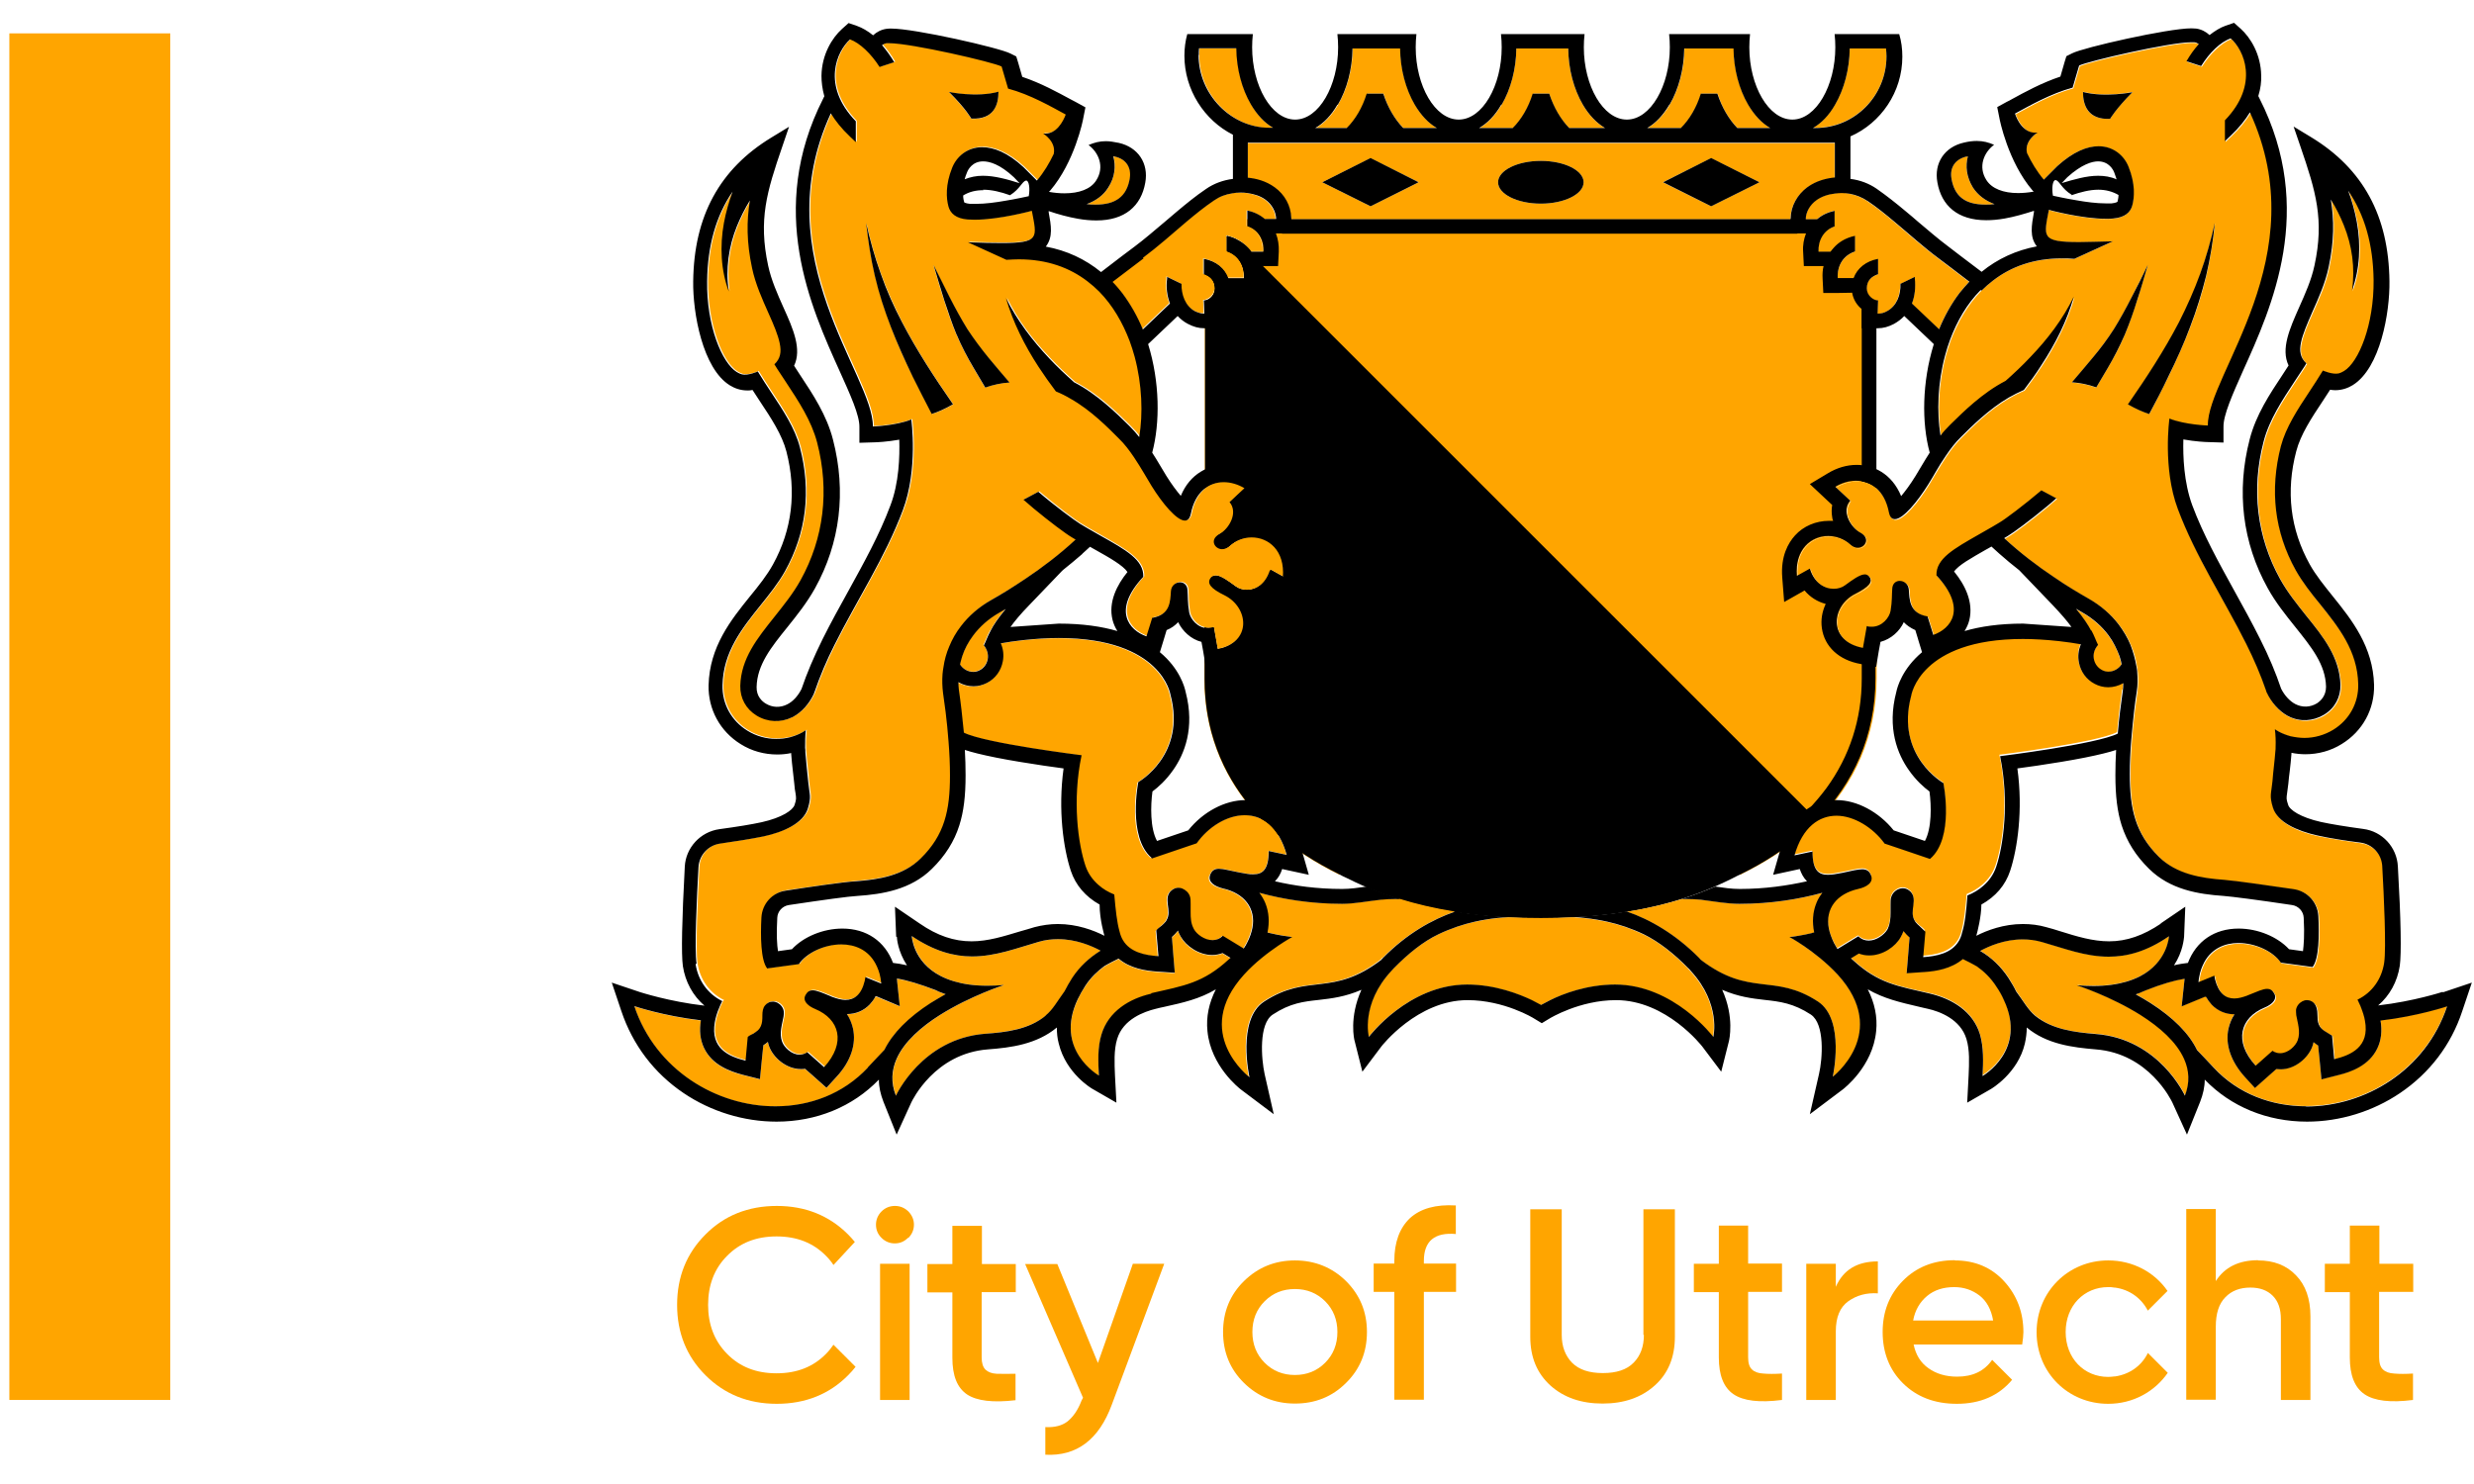
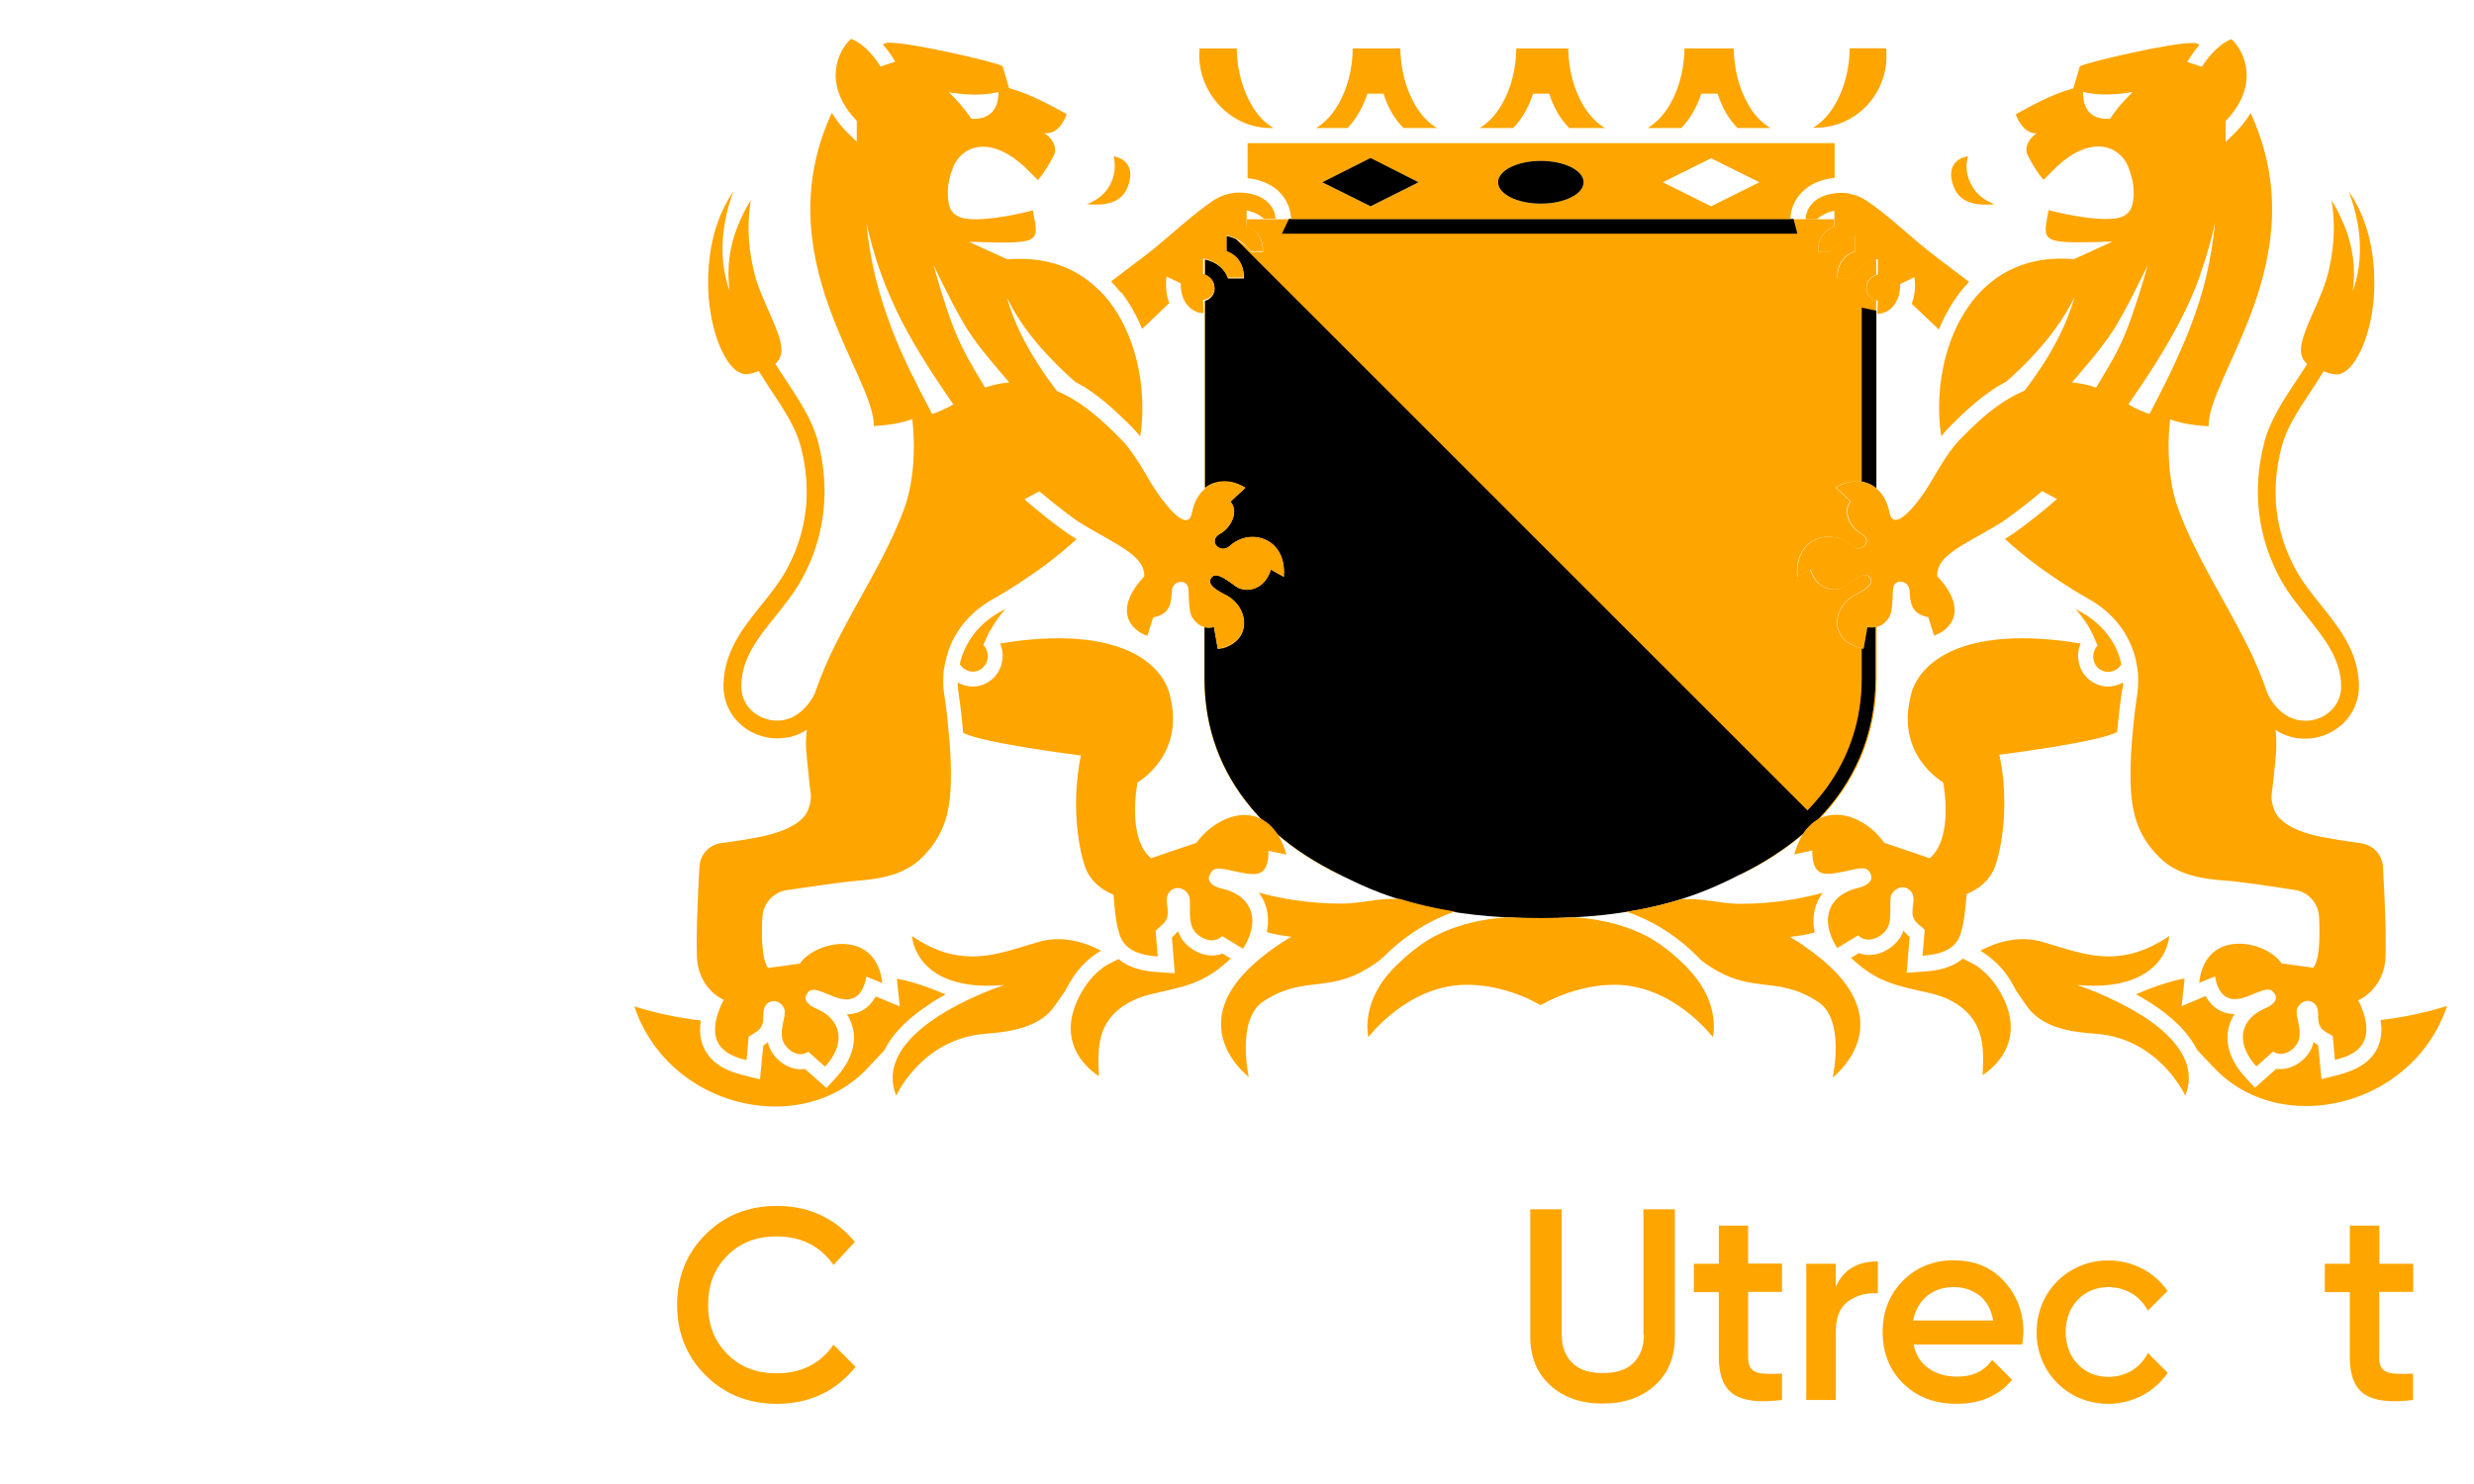
<svg xmlns="http://www.w3.org/2000/svg" width="120" height="72" viewBox="0 0 120 72" fill="none">
  <path d="M84.489 42.396C85.608 41.849 86.633 41.184 87.53 40.416C87.728 40.136 87.95 39.926 88.206 39.786C89.942 38.016 91.025 35.72 91.025 32.913V30.408C90.955 30.431 90.885 30.443 90.804 30.443C90.722 30.443 90.641 30.443 90.559 30.408L90.373 31.468C88.648 31.142 88.835 29.429 90 28.847C90.664 28.509 90.874 28.264 90.676 28.008C90.618 27.938 90.548 27.903 90.466 27.903C90.221 27.903 89.86 28.171 89.511 28.427C89.359 28.544 89.161 28.602 88.951 28.602C88.497 28.602 88.008 28.311 87.798 27.623L87.169 27.973C87.064 26.68 87.868 26.039 88.683 26.039C89.068 26.039 89.464 26.179 89.767 26.458C89.883 26.563 90 26.61 90.117 26.61C90.489 26.61 90.746 26.144 90.245 25.876C89.767 25.619 89.313 24.827 89.755 24.326L89.033 23.651C89.359 23.452 89.709 23.359 90.035 23.359C90.385 23.359 90.722 23.476 91.002 23.709V14.575C90.781 14.528 90.524 14.307 90.524 13.992C90.524 13.643 90.734 13.433 91.002 13.328V12.571C90.454 12.687 90.047 13.025 89.883 13.491H89.115C89.08 12.92 89.359 12.396 89.953 12.198V11.441C89.452 11.546 89.126 11.79 88.928 12.012C88.87 12.07 88.823 12.14 88.765 12.21H88.183C88.159 11.662 88.439 11.161 88.963 10.986V10.637H86.831H62.61H60.478V10.986C61.014 11.161 61.293 11.662 61.258 12.221H60.676C60.629 12.152 60.571 12.082 60.513 12.023C60.315 11.814 59.977 11.569 59.487 11.452V12.21C60.07 12.408 60.349 12.932 60.326 13.515H59.557C59.394 13.037 58.986 12.711 58.439 12.594V13.351C58.707 13.456 58.905 13.666 58.905 14.015C58.905 14.318 58.66 14.552 58.439 14.598V23.72C58.718 23.487 59.045 23.383 59.394 23.383C59.744 23.383 60.081 23.487 60.396 23.674L59.674 24.349C60.105 24.862 59.651 25.643 59.184 25.899C58.684 26.167 58.952 26.633 59.313 26.633C59.429 26.633 59.546 26.586 59.662 26.482C59.965 26.202 60.361 26.062 60.746 26.062C61.561 26.062 62.365 26.691 62.26 27.996L61.631 27.647C61.421 28.334 60.932 28.625 60.478 28.625C60.268 28.625 60.07 28.567 59.918 28.451C59.569 28.194 59.208 27.926 58.963 27.926C58.882 27.926 58.8 27.961 58.753 28.031C58.567 28.287 58.753 28.544 59.429 28.87C60.606 29.452 60.792 31.165 59.056 31.491L58.87 30.431C58.788 30.454 58.707 30.466 58.625 30.466C58.555 30.466 58.485 30.466 58.416 30.443V32.948C58.416 35.767 59.511 38.062 61.258 39.833C61.48 39.961 61.689 40.159 61.876 40.416C62.773 41.208 63.821 41.872 64.951 42.431H84.454L84.489 42.396Z" fill="#FFA500" />
  <path d="M86.994 10.625H86.843H62.621H62.517L62.179 11.336H87.181L86.994 10.625ZM90.303 14.936V23.359C90.559 23.406 90.804 23.511 91.014 23.685V15.076L90.303 14.924V14.936ZM90.559 30.408L90.373 31.468C90.373 31.468 90.326 31.468 90.303 31.456V32.924C90.303 34.893 89.72 36.687 88.59 38.237C88.311 38.61 88.008 38.971 87.67 39.32L59.953 11.604C59.825 11.546 59.674 11.487 59.499 11.452V12.21C60.082 12.408 60.361 12.932 60.338 13.515H59.569C59.406 13.037 58.998 12.711 58.45 12.594V13.351C58.718 13.456 58.916 13.666 58.916 14.015C58.916 14.318 58.672 14.552 58.45 14.598V23.662C58.73 23.429 59.068 23.348 59.417 23.348C59.767 23.348 60.093 23.476 60.408 23.662L59.685 24.338C60.117 24.851 59.662 25.631 59.196 25.887C58.695 26.155 58.963 26.621 59.324 26.621C59.441 26.621 59.557 26.575 59.674 26.47C59.977 26.19 60.373 26.05 60.757 26.05C61.573 26.05 62.377 26.68 62.272 27.985L61.643 27.635C61.433 28.322 60.944 28.614 60.489 28.614C60.28 28.614 60.082 28.555 59.93 28.439C59.581 28.183 59.219 27.915 58.975 27.915C58.893 27.915 58.812 27.95 58.765 28.019C58.579 28.276 58.765 28.532 59.441 28.858C60.559 29.418 60.781 31.025 59.313 31.456L59.068 31.48L58.882 30.419C58.8 30.443 58.718 30.454 58.637 30.454C58.567 30.454 58.497 30.454 58.427 30.431V32.936C58.427 35.417 59.278 37.491 60.664 39.157C60.664 39.157 60.687 39.181 60.687 39.192C60.734 39.251 60.792 39.309 60.839 39.367C60.839 39.379 60.862 39.39 60.874 39.402C60.932 39.472 60.99 39.53 61.048 39.6C61.107 39.67 61.177 39.728 61.235 39.798C61.235 39.798 61.235 39.798 61.247 39.81C61.328 39.856 61.398 39.915 61.468 39.973C61.608 40.089 61.748 40.229 61.864 40.392C62.761 41.184 63.81 41.849 64.94 42.408C65.068 42.478 65.196 42.548 65.336 42.606C67.2 43.538 69.926 44.551 74.691 44.551C79.456 44.551 82.183 43.538 84.047 42.606C84.186 42.536 84.315 42.466 84.443 42.408C85.561 41.86 86.586 41.196 87.484 40.427C87.507 40.392 87.53 40.357 87.553 40.322C87.553 40.311 87.577 40.299 87.588 40.276C87.6 40.264 87.612 40.241 87.635 40.229C87.647 40.206 87.67 40.194 87.682 40.171C87.682 40.171 87.693 40.148 87.705 40.148C87.728 40.124 87.751 40.101 87.775 40.078C87.775 40.078 87.775 40.078 87.786 40.066C87.81 40.043 87.833 40.019 87.856 39.996C87.88 39.973 87.915 39.95 87.938 39.926C87.996 39.88 88.054 39.845 88.113 39.81C88.113 39.81 88.136 39.798 88.148 39.786C89.883 38.016 90.967 35.72 90.967 32.913V30.408C90.897 30.431 90.827 30.443 90.746 30.443C90.664 30.443 90.582 30.443 90.501 30.408H90.559Z" fill="black" />
  <path d="M91.503 2.715C91.503 2.586 91.503 2.47 91.48 2.342H89.72C89.709 3.344 89.452 4.311 89.01 5.068C88.707 5.581 88.346 5.965 87.938 6.198H88.066C89.965 6.198 91.503 4.637 91.503 2.715ZM89.72 9.39C89.581 9.367 89.452 9.355 89.313 9.355C89.208 9.355 89.103 9.355 88.998 9.379C88.672 9.414 88.346 9.518 88.089 9.705C87.798 9.915 87.588 10.264 87.577 10.637H88.124C88.369 10.427 88.66 10.287 88.975 10.229V10.986C88.439 11.161 88.159 11.662 88.194 12.221H88.777C88.823 12.152 88.882 12.082 88.94 12.023C89.138 11.814 89.476 11.569 89.965 11.452V12.21C89.382 12.408 89.103 12.932 89.126 13.515H89.895C90.07 13.025 90.501 12.676 91.084 12.571V13.316C90.781 13.41 90.536 13.619 90.536 14.004C90.536 14.342 90.839 14.586 91.084 14.586L91.06 15.227C91.223 15.227 91.363 15.181 91.515 15.111C91.992 14.854 92.179 14.295 92.167 13.783L92.866 13.445C92.866 13.445 92.866 13.491 92.866 13.526C92.924 13.957 92.866 14.377 92.726 14.738L94.043 15.985C94.299 15.355 94.637 14.761 95.045 14.214C95.196 14.027 95.348 13.841 95.511 13.678C94.94 13.247 94.241 12.711 94.008 12.536C93.274 11.988 92.598 11.383 91.899 10.788C91.468 10.427 91.025 10.066 90.559 9.751C90.303 9.577 90.012 9.46 89.709 9.402L89.72 9.39ZM101.942 32.517C102.047 32.575 102.151 32.598 102.256 32.598C102.513 32.598 102.757 32.458 102.897 32.237C102.874 32.109 102.827 31.969 102.792 31.841C102.676 31.491 102.501 31.153 102.256 30.827C101.942 30.408 101.522 30.023 100.963 29.709C100.882 29.662 100.788 29.604 100.683 29.546C101.056 30 101.278 30.326 101.417 30.606C101.569 30.885 101.639 31.107 101.744 31.317C101.709 31.352 101.685 31.386 101.662 31.421C101.406 31.817 101.546 32.33 101.93 32.528L101.942 32.517ZM48.035 30.594C48.175 30.326 48.396 29.988 48.769 29.534C48.676 29.592 48.571 29.651 48.489 29.697C47.93 30.012 47.511 30.396 47.196 30.816C46.951 31.142 46.788 31.491 46.66 31.829C46.614 31.957 46.579 32.097 46.555 32.225C46.695 32.447 46.94 32.586 47.196 32.586C47.301 32.586 47.406 32.563 47.511 32.505C47.895 32.307 48.047 31.794 47.779 31.398C47.755 31.363 47.732 31.328 47.697 31.293C47.802 31.084 47.872 30.862 48.023 30.582L48.035 30.594ZM96.303 9.926C96.443 9.926 96.594 9.926 96.746 9.903C96.291 9.74 95.93 9.472 95.697 9.099C95.371 8.598 95.324 8.062 95.452 7.584C95.429 7.584 95.406 7.584 95.382 7.596C94.835 7.713 94.555 8.132 94.66 8.691C94.812 9.53 95.336 9.926 96.303 9.926ZM102.955 33.472C102.967 33.355 102.979 33.239 102.979 33.111C102.757 33.239 102.501 33.309 102.245 33.309C102.012 33.309 101.802 33.251 101.592 33.146C101.184 32.936 100.905 32.551 100.823 32.097C100.765 31.806 100.8 31.503 100.917 31.235C100.917 31.235 100.917 31.235 100.917 31.223C100.602 31.165 100.252 31.118 99.868 31.072C99.227 31.002 98.645 30.967 98.109 30.967C93.099 30.967 92.691 33.717 92.691 33.717C91.911 36.641 94.252 37.957 94.252 37.957C94.252 37.957 94.788 40.625 93.6 41.639L92.365 41.219L91.748 41.01L91.398 40.893C90.839 40.101 89.93 39.53 89.068 39.53C88.206 39.53 87.425 40.066 87.029 41.452L87.903 41.266C87.903 42.163 88.194 42.396 88.648 42.396C88.742 42.396 88.847 42.396 88.951 42.373C89.08 42.349 89.208 42.326 89.348 42.303C89.779 42.221 90.093 42.128 90.315 42.128C90.524 42.128 90.664 42.21 90.746 42.431C90.862 42.769 90.536 42.979 90.117 43.084C89.091 43.316 88.509 44.039 88.695 45.006C88.742 45.227 88.812 45.449 88.94 45.693C88.986 45.798 89.045 45.891 89.115 45.996L90.128 45.379C90.28 45.53 90.454 45.588 90.629 45.588C91.014 45.588 91.386 45.309 91.526 45.064C91.538 45.041 91.549 45.017 91.561 44.994C91.678 44.761 91.689 44.493 91.689 44.248C91.689 44.109 91.689 43.969 91.689 43.841C91.689 43.689 91.689 43.561 91.724 43.468C91.782 43.282 91.934 43.153 92.097 43.084C92.155 43.06 92.225 43.048 92.284 43.048C92.388 43.048 92.493 43.084 92.586 43.153C92.831 43.328 92.831 43.596 92.796 43.864C92.761 44.144 92.715 44.4 92.866 44.633C92.866 44.656 92.889 44.668 92.901 44.691C92.959 44.761 93.029 44.831 93.099 44.889C93.146 44.924 93.355 45.076 93.355 45.134L93.251 46.369C93.903 46.322 94.625 46.182 94.975 45.588C95.045 45.472 95.103 45.32 95.138 45.169C95.266 44.715 95.324 44.155 95.394 43.375C95.685 43.258 95.942 43.107 96.163 42.909C96.443 42.664 96.664 42.361 96.792 41.977C97.142 40.928 97.445 38.831 96.979 36.617C96.979 36.617 101.674 36.035 102.687 35.522C102.757 34.788 102.839 34.078 102.932 33.437L102.955 33.472ZM98.819 6.443C98.819 6.443 98.179 6.827 98.307 7.433C98.516 7.876 98.784 8.33 99.122 8.726L99.775 8.074C100.544 7.363 101.219 7.107 101.779 7.107C102.513 7.107 103.025 7.573 103.235 8.109C103.561 8.924 103.526 9.577 103.41 9.996C103.316 10.311 103.06 10.567 102.478 10.614C102.373 10.614 102.256 10.625 102.14 10.625C100.94 10.625 99.367 10.194 99.367 10.194C99.122 11.499 98.971 11.755 100.835 11.755C101.266 11.755 101.802 11.744 102.466 11.72L100.602 12.571C100.392 12.559 100.194 12.548 99.996 12.548C98.621 12.548 97.526 12.955 96.664 13.619C96.466 13.771 96.28 13.934 96.105 14.109C95.441 14.784 94.963 15.623 94.625 16.509C94.532 16.765 94.451 17.021 94.381 17.278C94.019 18.629 93.973 20.039 94.159 21.169C94.299 20.994 94.439 20.831 94.602 20.668L94.683 20.586C95.243 20.039 96.186 19.095 97.317 18.513C97.736 18.14 98.132 17.767 98.516 17.359C99.344 16.485 100.078 15.518 100.625 14.423C100.287 15.6 99.716 16.73 99.041 17.767C98.773 18.175 98.493 18.571 98.202 18.955C97.946 19.06 97.713 19.177 97.48 19.317C96.489 19.876 95.65 20.738 95.161 21.227C94.87 21.507 94.637 21.821 94.415 22.148C94.241 22.404 94.089 22.66 93.926 22.928C93.81 23.126 93.681 23.336 93.565 23.534C93.041 24.384 92.342 25.223 91.946 25.223C91.806 25.223 91.701 25.118 91.654 24.885C91.445 23.825 90.781 23.359 90.058 23.359C89.72 23.359 89.371 23.464 89.056 23.651L89.779 24.326C89.348 24.839 89.802 25.619 90.268 25.876C90.769 26.144 90.501 26.61 90.14 26.61C90.023 26.61 89.907 26.563 89.79 26.458C89.487 26.179 89.091 26.039 88.707 26.039C87.891 26.039 87.087 26.668 87.192 27.973L87.821 27.623C88.031 28.311 88.52 28.602 88.975 28.602C89.184 28.602 89.382 28.544 89.534 28.427C89.883 28.171 90.245 27.903 90.489 27.903C90.571 27.903 90.652 27.938 90.699 28.008C90.885 28.264 90.699 28.52 90.023 28.847C88.847 29.429 88.66 31.142 90.396 31.468L90.582 30.408C90.664 30.431 90.746 30.443 90.827 30.443C91.328 30.443 91.678 30 91.736 29.674C91.817 29.196 91.794 28.905 91.817 28.602C91.829 28.334 92.004 28.218 92.179 28.218C92.388 28.218 92.598 28.369 92.621 28.637C92.656 29.138 92.645 29.79 93.53 29.942L93.81 30.839C94.648 30.548 95.487 29.581 93.961 27.95C93.938 27.122 94.812 26.645 96.035 25.957C96.245 25.841 96.466 25.713 96.687 25.584C96.804 25.515 96.92 25.445 97.037 25.375C97.281 25.223 98.225 24.536 99.052 23.825L99.775 24.21C99.623 24.338 99.46 24.478 99.274 24.641C98.528 25.258 97.724 25.864 97.421 26.039C97.363 26.074 97.305 26.109 97.247 26.144C98.039 26.878 98.889 27.518 99.658 28.031C99.973 28.241 100.276 28.439 100.555 28.614C100.835 28.788 101.103 28.94 101.324 29.068C101.942 29.418 102.431 29.849 102.804 30.338C103.049 30.652 103.235 30.99 103.375 31.328C103.515 31.654 103.608 31.992 103.654 32.33C103.678 32.447 103.689 32.551 103.701 32.668C103.724 32.983 103.713 33.285 103.678 33.577C103.631 33.891 103.596 34.206 103.55 34.52C103.491 34.998 103.445 35.464 103.41 35.942C103.363 36.501 103.34 37.048 103.34 37.596C103.34 39.274 103.596 40.474 104.761 41.615C105.6 42.443 106.777 42.641 107.918 42.722C108.513 42.757 110.179 43.002 111.309 43.177C111.961 43.27 112.45 43.818 112.485 44.482C112.532 45.379 112.52 46.555 112.206 46.952L110.668 46.742C110.307 46.206 109.445 45.786 108.606 45.786C107.953 45.786 107.313 46.043 106.951 46.718C106.847 46.916 106.753 47.15 106.707 47.429C106.695 47.511 106.683 47.592 106.672 47.685L107.161 47.487L107.441 47.371C107.452 47.441 107.464 47.499 107.476 47.557C107.639 48.233 107.988 48.478 108.408 48.478C108.606 48.478 108.816 48.419 109.037 48.338C109.06 48.338 109.083 48.315 109.118 48.303C109.515 48.14 109.794 48.012 110.004 48.012C110.144 48.012 110.249 48.07 110.342 48.233C110.47 48.454 110.342 48.641 110.12 48.792C110.05 48.839 109.957 48.885 109.876 48.92C108.699 49.41 108.361 50.551 109.445 51.74L110.26 51.017C110.388 51.099 110.517 51.134 110.633 51.134C111.029 51.134 111.39 50.773 111.483 50.505C111.635 50.097 111.472 49.631 111.414 49.293C111.402 49.2 111.39 49.107 111.402 49.037C111.425 48.85 111.553 48.699 111.705 48.617C111.775 48.583 111.845 48.559 111.926 48.559C111.996 48.559 112.066 48.571 112.136 48.606C112.206 48.641 112.264 48.687 112.311 48.746C112.416 48.874 112.439 49.048 112.439 49.223C112.439 49.316 112.439 49.421 112.45 49.515C112.474 49.678 112.52 49.829 112.66 49.957C112.73 50.016 112.8 50.062 112.87 50.109C112.916 50.132 113.138 50.237 113.15 50.283L113.254 51.425C114.07 51.227 114.967 50.831 114.746 49.561C114.711 49.352 114.641 49.107 114.524 48.839C114.489 48.746 114.443 48.641 114.384 48.536C115.095 48.186 115.561 47.522 115.678 46.742C115.783 46.031 115.666 43.503 115.584 42.058C115.55 41.476 115.107 40.998 114.536 40.916C113.883 40.823 113.045 40.695 112.427 40.567C111.449 40.357 110.505 39.926 110.283 39.227C110.097 38.621 110.202 38.551 110.26 37.934C110.307 37.456 110.365 36.967 110.4 36.489C110.4 36.419 110.4 36.338 110.412 36.268C110.412 35.988 110.412 35.697 110.377 35.417C110.435 35.452 110.493 35.487 110.551 35.522C110.738 35.627 110.936 35.697 111.134 35.755C111.355 35.814 111.577 35.837 111.81 35.837C112.299 35.837 112.777 35.709 113.208 35.441C113.988 34.963 114.443 34.136 114.419 33.227C114.384 31.608 113.464 30.466 112.579 29.359C112.159 28.835 111.716 28.287 111.39 27.705C110.353 25.841 110.109 23.814 110.668 21.682C110.913 20.75 111.472 19.911 112.066 19.014C112.287 18.676 112.497 18.361 112.707 18.012C112.707 18.012 113.173 18.221 113.476 18.151C113.557 18.128 113.639 18.093 113.732 18.035C114.443 17.592 115.2 15.786 115.165 13.619C115.142 11.895 114.734 10.462 113.93 9.285C114.105 9.775 114.256 10.287 114.35 10.8C114.454 11.359 114.489 11.942 114.454 12.501C114.419 13.072 114.303 13.619 114.116 14.132C114.198 13.585 114.198 13.037 114.128 12.501C114.058 11.965 113.918 11.452 113.72 10.963C113.546 10.532 113.336 10.113 113.091 9.716C113.254 10.718 113.254 11.732 112.986 12.99C112.823 13.771 112.485 14.517 112.194 15.169C111.926 15.763 111.728 16.241 111.647 16.637C111.553 17.068 111.612 17.394 111.903 17.662C111.856 17.744 111.798 17.825 111.751 17.907C111.623 18.105 111.483 18.315 111.344 18.524C110.738 19.445 110.109 20.388 109.829 21.46C109.223 23.79 109.503 26.097 110.633 28.136C110.994 28.788 111.46 29.359 111.903 29.918C112.73 30.955 113.522 31.934 113.557 33.262C113.569 33.868 113.278 34.392 112.765 34.707C112.229 35.033 111.588 35.056 111.041 34.788C111.029 34.788 111.006 34.777 110.994 34.765C110.575 34.544 110.202 34.124 109.981 33.635C109.981 33.612 109.969 33.588 109.957 33.565C109.689 32.785 109.363 32.016 108.99 31.282C107.895 29.091 106.532 27.041 105.67 24.734C104.924 22.753 105.262 20.342 105.262 20.342C106.019 20.645 107.126 20.68 107.126 20.68C107.091 18.21 112.392 12.478 109.165 5.487C108.944 5.849 108.652 6.221 108.245 6.606L107.953 6.885V5.872C109.643 4.124 108.862 2.458 108.233 1.899C107.755 2.074 107.208 2.598 106.8 3.239L106.089 3.006C106.264 2.715 106.462 2.435 106.683 2.179C106.614 2.132 106.544 2.097 106.462 2.085C106.427 2.085 106.381 2.085 106.322 2.085C105.262 2.085 101.278 3.006 100.882 3.216L100.567 4.287C99.484 4.579 98.481 5.161 97.771 5.546C97.887 5.849 98.214 6.536 98.866 6.466L98.819 6.443ZM106.73 13.282C107.021 12.478 107.254 11.65 107.441 10.812C107.348 11.674 107.219 12.524 107.021 13.375C106.823 14.225 106.555 15.052 106.241 15.868C105.926 16.683 105.565 17.476 105.192 18.256C104.889 18.874 104.575 19.48 104.26 20.085C103.969 19.992 103.619 19.841 103.235 19.619C104.132 18.326 104.994 17.01 105.716 15.623C106.113 14.866 106.462 14.085 106.742 13.282H106.73ZM103.666 14.552C103.48 15.111 103.293 15.682 103.06 16.241C102.827 16.8 102.536 17.348 102.233 17.86C102.047 18.175 101.86 18.489 101.674 18.804C101.278 18.664 100.882 18.582 100.497 18.559C100.835 18.163 101.184 17.755 101.511 17.359C101.883 16.905 102.221 16.451 102.536 15.973C102.839 15.483 103.118 14.971 103.386 14.447C103.654 13.922 103.911 13.386 104.179 12.862C104.016 13.433 103.841 13.992 103.666 14.563V14.552ZM103.433 4.474C102.617 5.278 102.35 5.767 102.35 5.767C101.266 5.814 101.033 5.126 101.033 4.45C102.093 4.742 103.433 4.462 103.433 4.462V4.474ZM88.986 6.944H60.513V8.645C60.897 8.68 61.386 8.808 61.818 9.111C62.307 9.472 62.61 10.031 62.621 10.602V10.625H86.843V10.602C86.854 10.031 87.157 9.472 87.647 9.111C88.089 8.784 88.602 8.668 88.986 8.633V6.944ZM66.478 10.008L64.136 8.843L66.478 7.678L68.819 8.843L66.478 10.008ZM74.738 9.88C73.596 9.88 72.664 9.414 72.664 8.843C72.664 8.272 73.596 7.806 74.738 7.806C75.88 7.806 76.812 8.272 76.812 8.843C76.812 9.414 75.88 9.88 74.738 9.88ZM82.998 10.008L80.656 8.843L82.998 7.678L85.34 8.843L82.998 10.008ZM58.684 42.443C58.765 42.221 58.905 42.14 59.115 42.14C59.336 42.14 59.651 42.221 60.081 42.315C60.221 42.338 60.349 42.361 60.478 42.385C60.583 42.396 60.687 42.408 60.781 42.408C61.235 42.408 61.526 42.186 61.526 41.278L62.4 41.464C62.004 40.078 61.2 39.542 60.361 39.542C59.522 39.542 58.59 40.113 58.031 40.893L57.681 41.01L57.064 41.219L55.829 41.639C54.629 40.625 55.177 37.957 55.177 37.957C55.177 37.957 57.518 36.641 56.738 33.717C56.738 33.717 56.33 30.967 51.32 30.967C50.785 30.967 50.202 31.002 49.561 31.072C49.177 31.118 48.827 31.165 48.513 31.223C48.513 31.223 48.513 31.223 48.513 31.235C48.629 31.503 48.664 31.806 48.606 32.097C48.524 32.551 48.245 32.936 47.837 33.146C47.639 33.251 47.417 33.309 47.184 33.309C46.928 33.309 46.684 33.239 46.45 33.111C46.45 33.239 46.462 33.355 46.474 33.472C46.567 34.124 46.66 34.823 46.718 35.557C47.732 36.07 52.427 36.652 52.427 36.652C51.973 38.866 52.264 40.963 52.614 42.012C52.742 42.396 52.963 42.699 53.243 42.944C53.464 43.142 53.72 43.293 54.012 43.41C54.07 44.179 54.128 44.749 54.268 45.204C54.303 45.367 54.361 45.507 54.431 45.623C54.781 46.218 55.503 46.357 56.155 46.404L56.05 45.169C56.05 45.169 56.272 44.959 56.307 44.924C56.377 44.866 56.447 44.796 56.505 44.726C56.517 44.703 56.528 44.691 56.54 44.668C56.691 44.423 56.645 44.167 56.61 43.899C56.575 43.631 56.575 43.363 56.819 43.188C56.913 43.118 57.017 43.084 57.122 43.084C57.192 43.084 57.251 43.095 57.309 43.118C57.472 43.177 57.623 43.316 57.681 43.503C57.717 43.596 57.717 43.724 57.717 43.876C57.717 44.004 57.717 44.144 57.717 44.283C57.717 44.528 57.74 44.796 57.845 45.029C57.845 45.052 57.868 45.076 57.88 45.099C58.019 45.332 58.392 45.623 58.777 45.623C58.951 45.623 59.126 45.565 59.278 45.414L60.291 46.031C60.361 45.926 60.408 45.821 60.466 45.728C60.583 45.483 60.664 45.262 60.711 45.041C60.897 44.062 60.315 43.352 59.289 43.118C58.87 43.025 58.532 42.804 58.66 42.466L58.684 42.443ZM96.827 47.837C96.548 47.406 96.21 47.103 95.895 46.87C95.779 46.8 95.662 46.742 95.534 46.672L95.208 46.509C94.648 46.986 93.891 47.103 93.332 47.138L92.481 47.196L92.552 46.346L92.621 45.46C92.528 45.379 92.435 45.285 92.342 45.169C92.342 45.169 92.342 45.157 92.33 45.146C92.295 45.251 92.249 45.355 92.19 45.449C91.934 45.891 91.328 46.334 90.664 46.334C90.489 46.334 90.326 46.299 90.163 46.241L89.779 46.474C89.779 46.474 89.837 46.52 89.86 46.544C91.107 47.697 92.039 47.825 93.623 48.186C94.695 48.431 95.697 49.048 96.035 50.155C96.233 50.796 96.198 51.495 96.163 52.159C96.163 52.159 98.353 50.913 97.188 48.454C97.095 48.256 96.967 48.035 96.827 47.814V47.837ZM81.88 46.986C81.192 46.287 80.458 45.693 79.724 45.344C79.118 45.052 78.513 44.854 77.942 44.726C77.569 44.645 77.208 44.586 76.87 44.551C76.672 44.528 76.485 44.517 76.299 44.505C75.81 44.528 75.285 44.54 74.738 44.54C74.19 44.54 73.666 44.528 73.177 44.505C72.99 44.505 72.804 44.528 72.594 44.551C72.256 44.586 71.895 44.645 71.522 44.726C70.951 44.854 70.346 45.052 69.74 45.344C69.006 45.705 68.272 46.287 67.585 46.986C67.538 47.033 67.503 47.068 67.468 47.115C65.977 48.734 66.373 50.318 66.373 50.318C66.373 50.318 68.284 47.779 71.138 47.779C72.501 47.779 73.678 48.233 74.284 48.536L74.726 48.769L75.169 48.536C75.775 48.245 76.951 47.779 78.315 47.779C81.169 47.779 83.08 50.318 83.08 50.318C83.08 50.318 83.487 48.734 81.984 47.115C81.95 47.068 81.903 47.033 81.868 46.986H81.88ZM67.06 46.474C68.19 45.332 69.437 44.61 70.567 44.225C69.542 44.062 68.668 43.852 67.887 43.608C67.806 43.608 67.724 43.608 67.643 43.608C67.398 43.608 67.153 43.619 66.932 43.643C66.28 43.724 65.662 43.841 65.068 43.841C63.518 43.841 62.155 43.608 61.048 43.305C61.165 43.456 61.27 43.619 61.34 43.806C61.515 44.237 61.55 44.726 61.445 45.227C61.491 45.227 61.526 45.251 61.573 45.262C61.782 45.309 61.981 45.355 62.144 45.379C62.458 45.437 62.645 45.449 62.645 45.449C62.645 45.449 62.365 45.6 61.969 45.868C61.491 46.194 60.85 46.684 60.303 47.278C57.728 50.109 60.571 52.252 60.571 52.252C60.571 52.252 59.942 49.468 61.282 48.583C63.425 47.184 64.567 48.385 66.967 46.555C66.99 46.52 67.025 46.497 67.049 46.462L67.06 46.474ZM59.685 46.497L59.301 46.264C59.15 46.322 58.975 46.357 58.8 46.357C58.124 46.357 57.518 45.915 57.274 45.472C57.215 45.367 57.169 45.274 57.134 45.169C57.134 45.169 57.134 45.181 57.122 45.192C57.029 45.309 56.936 45.402 56.843 45.483L56.913 46.369L56.983 47.219L56.132 47.161C55.573 47.126 54.827 47.01 54.256 46.532L53.93 46.695C53.802 46.765 53.685 46.823 53.569 46.893C53.243 47.126 52.916 47.429 52.637 47.86C52.485 48.082 52.369 48.291 52.276 48.501C51.111 50.959 53.301 52.206 53.301 52.206C53.266 51.542 53.243 50.843 53.429 50.202C53.767 49.095 54.769 48.489 55.841 48.233C57.437 47.86 58.357 47.744 59.604 46.59C59.627 46.567 59.662 46.544 59.685 46.52V46.497ZM87.495 45.88C87.099 45.612 86.819 45.46 86.819 45.46C86.819 45.46 87.017 45.437 87.32 45.39C87.484 45.367 87.681 45.32 87.891 45.274C87.926 45.274 87.973 45.251 88.019 45.239C87.915 44.738 87.95 44.248 88.124 43.818C88.194 43.643 88.299 43.468 88.415 43.316C87.309 43.619 85.946 43.852 84.396 43.852C83.802 43.852 83.184 43.724 82.532 43.654C82.311 43.631 82.066 43.619 81.821 43.619C81.74 43.619 81.67 43.619 81.588 43.619C80.808 43.864 79.922 44.074 78.909 44.237C80.039 44.621 81.285 45.332 82.415 46.485C82.451 46.52 82.474 46.544 82.497 46.579C84.897 48.408 86.039 47.208 88.183 48.606C89.522 49.48 88.893 52.276 88.893 52.276C88.893 52.276 91.724 50.132 89.161 47.301C88.625 46.707 87.973 46.218 87.495 45.891V45.88ZM115.468 49.503C115.55 50.004 115.503 50.447 115.317 50.843C114.92 51.682 114.047 51.984 113.429 52.148L112.602 52.357L112.52 51.507L112.439 50.715C112.369 50.668 112.287 50.61 112.217 50.551C112.206 50.621 112.183 50.691 112.159 50.761C111.961 51.309 111.332 51.868 110.621 51.868C110.551 51.868 110.482 51.868 110.412 51.856L109.911 52.299L109.375 52.777L108.885 52.241C108.198 51.495 107.918 50.656 108.093 49.887C108.151 49.643 108.245 49.41 108.384 49.2C107.953 49.2 107.569 49.037 107.278 48.734C107.173 48.617 107.068 48.489 106.998 48.338H106.951L105.821 48.816L105.95 47.604C105.95 47.604 105.949 47.522 105.961 47.476C105.46 47.557 104.854 47.744 104.085 48.035C103.981 48.093 103.864 48.14 103.759 48.175C103.701 48.198 103.654 48.221 103.596 48.233C103.841 48.373 104.085 48.513 104.307 48.652C105.414 49.363 106.171 50.132 106.567 50.936C106.812 51.192 107.08 51.472 107.371 51.786C108.571 53.068 110.19 53.662 111.856 53.662C114.711 53.662 117.658 51.903 118.695 48.804C118.695 48.804 117.285 49.282 115.468 49.491V49.503ZM103.852 49.247C102.373 48.315 100.742 47.79 100.742 47.79C101.033 47.814 101.301 47.825 101.557 47.825C102.198 47.825 102.722 47.744 103.153 47.615C103.398 47.546 103.619 47.452 103.806 47.359C105.169 46.66 105.216 45.414 105.216 45.414C104.132 46.148 103.177 46.404 102.291 46.404C101.15 46.404 100.113 45.996 99.052 45.693C98.738 45.6 98.423 45.565 98.12 45.565C97.247 45.565 96.489 45.891 96.058 46.124C96.606 46.462 97.072 46.893 97.433 47.441C97.573 47.662 97.701 47.883 97.806 48.093C98.155 48.571 98.377 48.99 98.726 49.27C99.53 49.946 100.649 50.085 101.662 50.155C104.738 50.388 105.996 53.161 105.996 53.161C106.252 52.52 106.206 51.915 105.961 51.367C105.588 50.528 104.75 49.806 103.864 49.247H103.852ZM53.394 46.124C52.963 45.891 52.218 45.565 51.332 45.565C51.029 45.565 50.726 45.6 50.4 45.693C49.328 45.996 48.303 46.404 47.161 46.404C46.276 46.404 45.32 46.159 44.237 45.414C44.237 45.414 44.295 46.66 45.647 47.359C45.833 47.452 46.054 47.546 46.299 47.615C46.73 47.744 47.266 47.825 47.895 47.825C48.151 47.825 48.419 47.814 48.711 47.79C48.711 47.79 47.08 48.315 45.6 49.247C44.703 49.818 43.876 50.528 43.503 51.367C43.258 51.915 43.212 52.509 43.468 53.161C43.468 53.161 44.715 50.388 47.802 50.155C48.816 50.074 49.922 49.934 50.738 49.27C51.087 48.979 51.309 48.559 51.658 48.093C51.763 47.872 51.891 47.662 52.031 47.441C52.392 46.893 52.847 46.45 53.406 46.124H53.394ZM35.08 48.548C35.033 48.652 34.986 48.757 34.94 48.85C34.835 49.118 34.753 49.352 34.718 49.573C34.485 50.843 35.394 51.239 36.21 51.437L36.315 50.295C36.315 50.295 36.548 50.144 36.594 50.12C36.664 50.074 36.746 50.027 36.804 49.969C36.944 49.841 36.99 49.689 37.014 49.526C37.014 49.433 37.025 49.34 37.025 49.235C37.025 49.06 37.06 48.885 37.153 48.757C37.2 48.699 37.247 48.652 37.328 48.617C37.398 48.583 37.468 48.571 37.538 48.571C37.619 48.571 37.689 48.594 37.759 48.629C37.911 48.711 38.039 48.862 38.062 49.048C38.062 49.118 38.062 49.212 38.05 49.305C37.992 49.643 37.829 50.109 37.981 50.517C38.074 50.785 38.435 51.146 38.831 51.146C38.959 51.146 39.076 51.111 39.204 51.029L40.019 51.752C41.103 50.563 40.765 49.421 39.588 48.932C39.495 48.897 39.414 48.85 39.344 48.804C39.122 48.652 38.994 48.454 39.122 48.245C39.215 48.082 39.32 48.023 39.46 48.023C39.67 48.023 39.938 48.151 40.346 48.315C40.369 48.315 40.392 48.338 40.427 48.349C40.648 48.431 40.858 48.489 41.056 48.489C41.476 48.489 41.814 48.245 41.988 47.569C42 47.511 42.012 47.441 42.023 47.383L42.303 47.499L42.792 47.697C42.792 47.615 42.769 47.522 42.757 47.441C42.711 47.161 42.617 46.928 42.513 46.73C42.151 46.066 41.511 45.798 40.858 45.798C40.019 45.798 39.157 46.218 38.796 46.753L37.258 46.963C36.944 46.567 36.932 45.402 36.979 44.493C37.014 43.829 37.503 43.293 38.155 43.188C39.274 43.025 40.951 42.781 41.546 42.734C42.676 42.652 43.852 42.454 44.703 41.627C45.868 40.474 46.124 39.274 46.124 37.608C46.124 37.06 46.101 36.513 46.054 35.953C46.019 35.476 45.961 34.998 45.915 34.532C45.88 34.218 45.833 33.903 45.786 33.588C45.74 33.297 45.74 32.983 45.763 32.68C45.763 32.563 45.786 32.458 45.81 32.342C45.868 32.004 45.961 31.678 46.089 31.34C46.229 30.99 46.427 30.664 46.66 30.349C47.033 29.86 47.522 29.429 48.14 29.08C48.361 28.951 48.629 28.8 48.909 28.625C49.188 28.451 49.491 28.264 49.806 28.043C50.575 27.53 51.425 26.889 52.218 26.155C52.159 26.12 52.101 26.085 52.043 26.05C51.751 25.876 50.948 25.282 50.19 24.652C50.004 24.501 49.841 24.361 49.689 24.221L50.412 23.837C51.251 24.548 52.182 25.247 52.427 25.386C52.544 25.456 52.66 25.526 52.777 25.596C52.998 25.724 53.219 25.852 53.429 25.969C54.652 26.668 55.526 27.146 55.503 27.961C53.988 29.592 54.816 30.559 55.654 30.851L55.934 29.953C56.819 29.802 56.808 29.149 56.843 28.648C56.866 28.381 57.076 28.229 57.285 28.229C57.46 28.229 57.635 28.346 57.647 28.614C57.67 28.905 57.647 29.208 57.728 29.685C57.786 30.012 58.136 30.454 58.637 30.454C58.718 30.454 58.8 30.454 58.882 30.419L59.068 31.48C60.792 31.153 60.606 29.441 59.441 28.858C58.777 28.52 58.567 28.276 58.765 28.019C58.823 27.938 58.893 27.915 58.975 27.915C59.219 27.915 59.581 28.183 59.93 28.439C60.081 28.555 60.28 28.614 60.489 28.614C60.944 28.614 61.433 28.322 61.643 27.635L62.272 27.985C62.377 26.691 61.573 26.05 60.757 26.05C60.373 26.05 59.977 26.19 59.674 26.47C59.557 26.575 59.441 26.621 59.324 26.621C58.951 26.621 58.695 26.155 59.196 25.887C59.674 25.631 60.128 24.839 59.685 24.338L60.408 23.662C60.081 23.464 59.732 23.371 59.406 23.371C58.684 23.371 58.019 23.837 57.81 24.897C57.763 25.142 57.658 25.235 57.518 25.235C57.122 25.235 56.423 24.384 55.899 23.546C55.771 23.348 55.654 23.138 55.538 22.94C55.386 22.672 55.223 22.416 55.048 22.159C54.827 21.833 54.594 21.518 54.303 21.239C53.814 20.75 52.963 19.899 51.984 19.328C51.751 19.2 51.507 19.072 51.262 18.967C50.971 18.582 50.68 18.186 50.423 17.779C49.736 16.73 49.165 15.612 48.839 14.435C49.375 15.542 50.12 16.509 50.948 17.371C51.332 17.779 51.728 18.151 52.148 18.524C53.278 19.107 54.221 20.05 54.781 20.598L54.862 20.68C55.025 20.843 55.177 21.006 55.305 21.181C55.491 20.039 55.445 18.629 55.084 17.289C55.014 17.033 54.932 16.765 54.839 16.52C54.501 15.623 54.023 14.784 53.359 14.12C53.184 13.946 52.998 13.783 52.8 13.631C51.938 12.967 50.843 12.559 49.468 12.559C49.27 12.559 49.072 12.559 48.862 12.582L46.998 11.732C47.662 11.744 48.198 11.767 48.629 11.767C50.493 11.767 50.342 11.511 50.097 10.206C50.097 10.206 48.524 10.637 47.324 10.637C47.208 10.637 47.091 10.637 46.986 10.625C46.404 10.579 46.148 10.322 46.054 10.008C45.938 9.588 45.903 8.936 46.229 8.12C46.439 7.584 46.951 7.118 47.685 7.118C48.245 7.118 48.92 7.386 49.689 8.085L50.342 8.738C50.68 8.342 50.948 7.887 51.157 7.445C51.297 6.839 50.645 6.454 50.645 6.454C51.309 6.536 51.635 5.849 51.74 5.534C51.029 5.15 50.016 4.567 48.944 4.276L48.629 3.204C48.221 2.994 44.237 2.074 43.188 2.074C43.13 2.074 43.095 2.074 43.048 2.074C42.967 2.074 42.885 2.12 42.827 2.167C43.048 2.412 43.247 2.691 43.421 2.994L42.711 3.227C42.315 2.586 41.767 2.05 41.278 1.887C40.637 2.447 39.868 4.113 41.557 5.86V6.874L41.266 6.594C40.858 6.21 40.567 5.837 40.346 5.476C37.118 12.466 42.419 18.198 42.385 20.668C42.385 20.668 43.491 20.633 44.248 20.33C44.248 20.33 44.586 22.742 43.841 24.722C42.979 27.029 41.615 29.08 40.52 31.27C40.148 32.016 39.821 32.773 39.553 33.553C39.553 33.577 39.542 33.6 39.53 33.623C39.309 34.101 38.936 34.52 38.517 34.753C38.505 34.753 38.481 34.765 38.47 34.777C37.922 35.056 37.282 35.021 36.746 34.695C36.221 34.381 35.942 33.845 35.953 33.251C35.988 31.922 36.769 30.944 37.608 29.907C38.05 29.348 38.517 28.777 38.878 28.124C40.008 26.085 40.287 23.779 39.681 21.448C39.402 20.377 38.773 19.433 38.167 18.513C38.027 18.303 37.899 18.105 37.759 17.895C37.701 17.814 37.654 17.732 37.608 17.651C37.899 17.383 37.957 17.056 37.864 16.625C37.782 16.229 37.573 15.752 37.316 15.157C37.025 14.505 36.687 13.759 36.524 12.979C36.256 11.72 36.256 10.707 36.419 9.705C36.175 10.101 35.965 10.52 35.79 10.951C35.592 11.441 35.452 11.953 35.383 12.489C35.313 13.025 35.313 13.573 35.394 14.12C35.208 13.608 35.091 13.049 35.056 12.489C35.021 11.918 35.056 11.348 35.161 10.788C35.254 10.276 35.394 9.763 35.581 9.274C34.777 10.45 34.369 11.883 34.346 13.608C34.322 15.775 35.068 17.592 35.779 18.023C35.872 18.082 35.953 18.116 36.035 18.14C36.338 18.21 36.804 18 36.804 18C37.014 18.349 37.223 18.664 37.445 19.002C38.039 19.899 38.598 20.75 38.843 21.67C39.39 23.802 39.157 25.829 38.12 27.693C37.794 28.276 37.363 28.823 36.932 29.348C36.047 30.454 35.126 31.596 35.091 33.215C35.068 34.124 35.522 34.952 36.303 35.429C36.722 35.685 37.212 35.825 37.701 35.825C37.922 35.825 38.155 35.79 38.377 35.744C38.575 35.685 38.773 35.615 38.959 35.511C39.017 35.476 39.076 35.441 39.134 35.406C39.099 35.685 39.087 35.977 39.099 36.256C39.099 36.326 39.099 36.408 39.111 36.478C39.146 36.955 39.215 37.445 39.251 37.922C39.309 38.54 39.414 38.61 39.227 39.215C39.006 39.915 38.062 40.334 37.084 40.555C36.466 40.695 35.627 40.823 34.975 40.905C34.392 40.986 33.961 41.464 33.926 42.047C33.845 43.48 33.728 46.019 33.833 46.73C33.95 47.511 34.404 48.175 35.126 48.524L35.08 48.548ZM48.431 4.45C48.431 5.115 48.186 5.814 47.115 5.767C47.115 5.767 46.835 5.278 46.031 4.474C46.031 4.474 47.371 4.742 48.431 4.462V4.45ZM46.066 14.447C46.334 14.971 46.614 15.483 46.916 15.973C47.231 16.462 47.569 16.916 47.942 17.359C48.268 17.755 48.617 18.163 48.955 18.559C48.571 18.582 48.186 18.664 47.779 18.804C47.592 18.489 47.406 18.175 47.219 17.86C46.916 17.348 46.637 16.8 46.392 16.241C46.159 15.682 45.961 15.122 45.786 14.552C45.6 13.992 45.437 13.421 45.274 12.851C45.53 13.386 45.786 13.911 46.066 14.435V14.447ZM44.272 18.256C43.887 17.476 43.526 16.683 43.223 15.868C42.909 15.052 42.652 14.214 42.443 13.375C42.245 12.524 42.105 11.674 42.023 10.812C42.21 11.65 42.443 12.478 42.734 13.282C43.025 14.085 43.375 14.866 43.759 15.623C44.481 17.01 45.344 18.326 46.241 19.619C45.856 19.841 45.507 19.992 45.215 20.085C44.889 19.48 44.575 18.874 44.283 18.256H44.272ZM66.303 4.544H67.107C67.317 5.219 67.654 5.79 68.074 6.21H69.705C69.297 5.977 68.924 5.592 68.633 5.08C68.19 4.322 67.934 3.355 67.922 2.353H65.615C65.604 3.355 65.348 4.322 64.905 5.08C64.602 5.592 64.241 5.977 63.833 6.21H65.359C65.767 5.79 66.105 5.219 66.326 4.544H66.303ZM61.596 6.21H61.771C61.363 5.977 60.99 5.592 60.699 5.08C60.256 4.322 60 3.355 59.988 2.353H58.182C58.182 2.458 58.171 2.563 58.171 2.68C58.171 4.59 59.744 6.21 61.608 6.21H61.596ZM74.342 4.544H75.146C75.355 5.219 75.693 5.79 76.113 6.21H77.849C77.441 5.977 77.08 5.592 76.777 5.08C76.334 4.322 76.078 3.355 76.066 2.353H73.549C73.538 3.355 73.281 4.322 72.839 5.08C72.536 5.592 72.175 5.977 71.767 6.21H73.398C73.806 5.79 74.144 5.219 74.365 4.544H74.342ZM45.157 48.664C45.379 48.524 45.612 48.385 45.868 48.245C45.81 48.221 45.763 48.198 45.705 48.186C45.588 48.14 45.483 48.093 45.379 48.047C44.61 47.744 44.004 47.569 43.503 47.487C43.503 47.534 43.515 47.569 43.515 47.615L43.643 48.827L42.513 48.361H42.466C42.385 48.501 42.291 48.629 42.186 48.746C41.895 49.048 41.511 49.212 41.08 49.212C41.219 49.421 41.313 49.654 41.371 49.899C41.546 50.668 41.254 51.507 40.579 52.252L40.089 52.788L39.553 52.311L39.052 51.868C38.983 51.868 38.913 51.88 38.843 51.88C38.132 51.88 37.503 51.32 37.305 50.773C37.282 50.703 37.258 50.633 37.247 50.563C37.177 50.621 37.095 50.68 37.025 50.726L36.944 51.518L36.862 52.369L36.035 52.159C35.417 52.008 34.544 51.693 34.148 50.854C33.961 50.458 33.915 50.016 33.996 49.515C32.19 49.305 30.769 48.827 30.769 48.827C31.806 51.938 34.753 53.685 37.608 53.685C39.274 53.685 40.905 53.091 42.093 51.81C42.385 51.507 42.641 51.215 42.897 50.959C43.293 50.144 44.05 49.386 45.157 48.676V48.664ZM82.509 4.544H83.313C83.522 5.219 83.86 5.79 84.28 6.21H85.876C85.468 5.977 85.095 5.592 84.804 5.08C84.361 4.322 84.105 3.355 84.093 2.353H81.705C81.693 3.355 81.437 4.322 80.994 5.08C80.691 5.592 80.33 5.965 79.922 6.21H81.553C81.961 5.79 82.299 5.219 82.52 4.544H82.509ZM54.396 14.19C54.804 14.726 55.142 15.332 55.398 15.961L56.715 14.703C56.575 14.342 56.528 13.922 56.575 13.491C56.575 13.468 56.575 13.445 56.575 13.41L57.274 13.748C57.251 14.272 57.449 14.819 57.926 15.076C58.078 15.157 58.206 15.192 58.381 15.192L58.357 14.552C58.59 14.552 58.905 14.307 58.905 13.969C58.905 13.585 58.66 13.375 58.357 13.282V12.536C58.94 12.641 59.371 12.99 59.546 13.468H60.315C60.349 12.897 60.07 12.373 59.476 12.175V11.418C59.977 11.522 60.303 11.767 60.501 11.988C60.559 12.047 60.606 12.117 60.664 12.186H61.247C61.27 11.639 60.99 11.138 60.466 10.963V10.206C60.792 10.276 61.072 10.404 61.316 10.614H61.864C61.864 10.252 61.643 9.903 61.352 9.693C61.107 9.518 60.792 9.414 60.478 9.367C60.361 9.355 60.233 9.344 60.117 9.344C59.988 9.344 59.872 9.344 59.744 9.379C59.429 9.425 59.115 9.553 58.847 9.728C58.381 10.043 57.938 10.404 57.507 10.765C56.808 11.348 56.132 11.965 55.398 12.513C55.165 12.687 54.454 13.223 53.895 13.654C54.058 13.829 54.21 14.004 54.361 14.19H54.396ZM54.804 8.691C54.909 8.132 54.629 7.724 54.081 7.596C54.058 7.596 54.035 7.596 54.012 7.584C54.14 8.062 54.081 8.586 53.767 9.099C53.534 9.46 53.173 9.74 52.718 9.903C52.87 9.926 53.021 9.926 53.161 9.926C54.14 9.926 54.652 9.53 54.804 8.691Z" fill="#FFA500" />
-   <path d="M8.26 1.619H0.454V67.922H8.26V1.619Z" fill="#FFA500" />
  <path d="M74.738 9.88C75.883 9.88 76.812 9.415 76.812 8.843C76.812 8.27 75.883 7.806 74.738 7.806C73.593 7.806 72.664 8.27 72.664 8.843C72.664 9.415 73.593 9.88 74.738 9.88Z" fill="black" />
  <path d="M68.808 8.843L66.478 7.666L64.136 8.843L66.478 10.008L68.808 8.843Z" fill="black" />
-   <path d="M85.34 8.843L82.998 7.666L80.668 8.843L82.998 10.008L85.34 8.843Z" fill="black" />
-   <path d="M118.462 48.128C118.462 48.128 117.076 48.583 115.351 48.781C115.911 48.303 116.283 47.627 116.4 46.858C116.482 46.276 116.458 44.645 116.307 42.035C116.26 41.103 115.549 40.334 114.629 40.218C113.767 40.101 113.056 39.984 112.579 39.88C111.588 39.658 111.052 39.297 110.983 39.041C110.889 38.761 110.901 38.726 110.936 38.47C110.948 38.353 110.971 38.214 110.994 38.027C111.017 37.818 111.029 37.619 111.064 37.398C111.099 37.13 111.122 36.85 111.146 36.571C111.146 36.559 111.146 36.536 111.146 36.524C111.367 36.571 111.6 36.594 111.821 36.594C112.439 36.594 113.056 36.431 113.592 36.093C114.594 35.476 115.177 34.416 115.153 33.239C115.107 31.375 114.07 30.07 113.149 28.928C112.73 28.404 112.322 27.903 112.031 27.379C111.087 25.678 110.866 23.837 111.379 21.891C111.588 21.087 112.113 20.284 112.672 19.445C112.788 19.27 112.905 19.084 113.021 18.909C113.103 18.92 113.184 18.932 113.266 18.932C113.616 18.932 113.907 18.816 114.116 18.687C115.456 17.86 115.922 15.157 115.899 13.643C115.864 10.474 114.617 8.19 112.113 6.664L111.25 6.14L111.577 7.095C112.334 9.297 112.742 10.66 112.264 12.874C112.113 13.585 111.81 14.26 111.518 14.913C111.064 15.938 110.621 16.928 111.006 17.732C110.913 17.872 110.819 18.023 110.726 18.163C110.085 19.13 109.421 20.132 109.118 21.32C108.466 23.837 108.769 26.33 109.992 28.532C110.377 29.231 110.866 29.837 111.332 30.419C112.113 31.398 112.8 32.237 112.823 33.32C112.823 33.775 112.544 34.019 112.381 34.124C112.054 34.322 111.67 34.334 111.332 34.159C111.064 34.019 110.808 33.74 110.645 33.414C110.388 32.656 110.062 31.864 109.619 30.99C109.223 30.198 108.792 29.418 108.373 28.66C107.604 27.262 106.87 25.946 106.334 24.513C105.926 23.406 105.88 22.136 105.903 21.32C106.485 21.425 106.998 21.448 107.091 21.448L107.849 21.472V20.715C107.837 20.144 108.28 19.153 108.792 18C110.202 14.878 112.334 10.171 109.596 4.777C109.573 4.742 109.561 4.695 109.538 4.66C109.654 4.287 109.689 3.95 109.678 3.67C109.666 2.633 109.153 1.817 108.687 1.398L108.361 1.107L107.953 1.247C107.685 1.34 107.429 1.503 107.173 1.701C106.998 1.538 106.777 1.421 106.52 1.386C106.45 1.386 106.381 1.375 106.287 1.375C105.157 1.375 101.045 2.307 100.509 2.586L100.229 2.726L100.136 3.029L99.938 3.716C99.029 4.019 98.202 4.474 97.584 4.812C97.503 4.858 97.421 4.905 97.34 4.94L96.874 5.196L96.979 5.72C96.99 5.802 97.398 7.852 98.586 9.239L98.645 9.297C98.377 9.344 98.12 9.367 97.887 9.367C97.177 9.367 96.617 9.157 96.35 8.738C95.93 8.085 96.233 7.386 96.722 7.025C96.454 6.909 96.198 6.839 95.883 6.839C95.697 6.839 95.487 6.862 95.254 6.92C94.322 7.13 93.798 7.911 93.973 8.854C94.171 9.984 94.963 10.684 96.338 10.684C96.618 10.684 96.909 10.66 97.235 10.602C97.701 10.52 98.179 10.381 98.656 10.229C98.656 10.252 98.656 10.264 98.656 10.287C98.54 10.94 98.435 11.499 98.796 11.953C97.794 12.14 96.885 12.559 96.117 13.188C95.487 12.711 94.637 12.07 94.509 11.965C94.008 11.592 93.542 11.184 93.041 10.765C92.843 10.59 92.633 10.415 92.423 10.241C91.992 9.88 91.526 9.507 91.025 9.157C90.652 8.901 90.221 8.738 89.755 8.68V6.617C91.235 5.965 92.272 4.462 92.272 2.75C92.272 2.365 92.225 2.004 92.12 1.654H88.986C89.01 1.864 89.021 2.074 89.021 2.295C89.021 4.159 88.089 5.802 86.936 5.802C85.782 5.802 84.85 4.159 84.85 2.295C84.85 2.074 84.862 1.864 84.885 1.654H80.959C80.983 1.864 80.994 2.074 80.994 2.295C80.994 4.159 80.062 5.802 78.909 5.802C77.755 5.802 76.823 4.159 76.823 2.295C76.823 2.074 76.835 1.864 76.858 1.654H72.804C72.827 1.864 72.839 2.074 72.839 2.295C72.839 4.159 71.907 5.802 70.753 5.802C69.6 5.802 68.668 4.159 68.668 2.295C68.668 2.074 68.68 1.864 68.703 1.654H64.87C64.893 1.864 64.905 2.074 64.905 2.295C64.905 4.159 63.973 5.802 62.819 5.802C61.666 5.802 60.734 4.159 60.734 2.295C60.734 2.074 60.746 1.864 60.769 1.654H57.588C57.495 1.992 57.449 2.342 57.449 2.703C57.449 4.357 58.416 5.837 59.802 6.536V8.68C59.336 8.738 58.882 8.901 58.497 9.169C57.996 9.507 57.53 9.891 57.099 10.252C56.889 10.427 56.691 10.602 56.481 10.777C55.981 11.196 55.514 11.604 55.014 11.977C54.885 12.07 54.035 12.711 53.406 13.2C52.637 12.571 51.74 12.152 50.726 11.965C51.087 11.499 50.983 10.94 50.866 10.299C50.866 10.287 50.866 10.264 50.866 10.241C51.344 10.404 51.821 10.532 52.287 10.614C52.614 10.672 52.905 10.695 53.184 10.695C54.559 10.695 55.351 9.996 55.55 8.866C55.724 7.922 55.2 7.142 54.268 6.932C54.035 6.885 53.825 6.85 53.639 6.85C53.324 6.85 53.068 6.92 52.8 7.037C53.289 7.398 53.592 8.097 53.173 8.75C52.905 9.181 52.334 9.379 51.635 9.379C51.39 9.379 51.134 9.355 50.878 9.309L50.936 9.25C52.124 7.864 52.532 5.825 52.544 5.732L52.648 5.208L52.182 4.951C52.101 4.905 52.019 4.87 51.938 4.823C51.309 4.485 50.493 4.031 49.584 3.728L49.386 3.041L49.293 2.738L49.014 2.598C48.478 2.318 44.365 1.386 43.235 1.386C43.153 1.386 43.072 1.386 43.002 1.398C42.746 1.433 42.524 1.55 42.349 1.713C42.093 1.503 41.825 1.351 41.569 1.258L41.161 1.118L40.835 1.41C40.369 1.829 39.856 2.645 39.845 3.682C39.845 3.961 39.88 4.299 39.984 4.672C39.961 4.718 39.938 4.753 39.926 4.788C37.188 10.182 39.32 14.889 40.73 18.012C41.243 19.153 41.697 20.144 41.685 20.726V21.483L42.431 21.46C42.513 21.46 43.025 21.437 43.619 21.332C43.643 22.148 43.608 23.429 43.188 24.524C42.652 25.957 41.918 27.274 41.15 28.672C40.73 29.429 40.299 30.21 39.903 31.002C39.472 31.876 39.134 32.668 38.878 33.425C38.715 33.752 38.47 34.031 38.19 34.171C37.852 34.346 37.468 34.334 37.142 34.136C36.967 34.031 36.687 33.786 36.699 33.332C36.722 32.26 37.398 31.41 38.19 30.431C38.656 29.849 39.134 29.254 39.53 28.544C40.753 26.342 41.056 23.849 40.404 21.332C40.101 20.144 39.437 19.142 38.796 18.175C38.703 18.035 38.61 17.884 38.517 17.744C38.901 16.94 38.47 15.95 38.004 14.924C37.713 14.272 37.41 13.596 37.258 12.885C36.781 10.66 37.188 9.309 37.946 7.107L38.272 6.151L37.41 6.676C34.905 8.202 33.658 10.485 33.623 13.654C33.6 15.169 34.078 17.884 35.406 18.699C35.615 18.827 35.895 18.944 36.256 18.944C36.338 18.944 36.408 18.944 36.501 18.92C36.617 19.095 36.734 19.282 36.85 19.456C37.41 20.295 37.934 21.099 38.144 21.903C38.645 23.849 38.423 25.701 37.491 27.39C37.2 27.915 36.804 28.416 36.373 28.94C35.452 30.082 34.416 31.375 34.369 33.251C34.346 34.416 34.928 35.487 35.93 36.105C36.466 36.443 37.084 36.606 37.701 36.606C37.934 36.606 38.155 36.583 38.377 36.536C38.377 36.548 38.377 36.571 38.377 36.583C38.4 36.862 38.423 37.142 38.458 37.41C38.481 37.631 38.505 37.829 38.528 38.039C38.54 38.225 38.563 38.365 38.586 38.482C38.621 38.726 38.633 38.773 38.54 39.052C38.458 39.309 37.934 39.67 36.944 39.891C36.466 39.996 35.755 40.113 34.893 40.229C33.973 40.357 33.262 41.126 33.215 42.047C33.076 44.656 33.041 46.287 33.122 46.87C33.239 47.639 33.612 48.315 34.171 48.792C32.447 48.594 31.072 48.14 31.06 48.14L29.674 47.674L30.14 49.06C30.687 50.691 31.724 52.066 33.157 53.033C34.485 53.93 36.081 54.419 37.666 54.419C39.6 54.419 41.359 53.697 42.629 52.381C42.629 52.742 42.711 53.091 42.85 53.452L43.491 55.048L44.202 53.487C44.248 53.394 45.332 51.111 47.918 50.913C49.025 50.831 50.283 50.668 51.262 49.852C51.262 50.12 51.285 50.377 51.355 50.633C51.705 52.078 52.951 52.812 52.998 52.835L54.151 53.499L54.081 52.171C54.058 51.6 54.023 50.948 54.186 50.412C54.478 49.445 55.491 49.084 56.062 48.944C56.202 48.909 56.342 48.874 56.47 48.85C57.414 48.641 58.182 48.466 58.975 48C58.637 48.664 58.497 49.34 58.567 50.027C58.73 51.74 60.128 52.812 60.186 52.858L61.782 54.058L61.34 52.113C61.177 51.367 61.048 49.666 61.736 49.223C62.586 48.664 63.227 48.594 63.973 48.513C64.59 48.443 65.254 48.361 66.035 48.023C65.429 49.363 65.685 50.458 65.709 50.517L66.082 51.996L67.002 50.773C67.002 50.773 68.738 48.524 71.184 48.524C72.955 48.524 74.388 49.398 74.4 49.41L74.784 49.643L75.169 49.41C75.169 49.41 76.614 48.524 78.384 48.524C80.831 48.524 82.555 50.761 82.567 50.773L83.487 51.996L83.86 50.517C83.872 50.458 84.14 49.363 83.534 48.023C84.314 48.361 84.979 48.443 85.596 48.513C86.342 48.594 86.994 48.676 87.833 49.223C88.52 49.678 88.404 51.367 88.229 52.113L87.786 54.058L89.382 52.858C89.441 52.812 90.839 51.74 91.002 50.027C91.072 49.34 90.932 48.664 90.594 48C91.386 48.454 92.155 48.629 93.099 48.85C93.227 48.885 93.367 48.909 93.507 48.944C94.078 49.072 95.091 49.445 95.382 50.412C95.546 50.948 95.511 51.6 95.487 52.171L95.418 53.499L96.571 52.835C96.571 52.835 97.876 52.078 98.214 50.633C98.272 50.377 98.307 50.109 98.307 49.852C99.285 50.668 100.544 50.819 101.65 50.913C104.237 51.111 105.32 53.394 105.367 53.487L106.078 55.048L106.718 53.452C106.858 53.091 106.94 52.73 106.94 52.381C108.21 53.697 109.969 54.419 111.903 54.419C113.487 54.419 115.083 53.93 116.412 53.033C117.845 52.066 118.893 50.691 119.429 49.06L119.895 47.674L118.509 48.14L118.462 48.128ZM96.303 9.926C95.324 9.926 94.812 9.53 94.66 8.691C94.555 8.132 94.835 7.724 95.382 7.596C95.406 7.596 95.429 7.596 95.452 7.584C95.324 8.062 95.382 8.586 95.697 9.099C95.93 9.46 96.291 9.74 96.746 9.903C96.594 9.926 96.443 9.926 96.303 9.926ZM53.755 9.099C54.081 8.598 54.128 8.062 54 7.584C54.023 7.584 54.047 7.584 54.07 7.596C54.617 7.713 54.897 8.132 54.792 8.691C54.641 9.53 54.117 9.926 53.15 9.926C53.01 9.926 52.858 9.926 52.707 9.903C53.161 9.74 53.522 9.472 53.755 9.099ZM96.117 14.097C96.291 13.922 96.478 13.759 96.676 13.608C97.538 12.944 98.633 12.536 100.008 12.536C100.206 12.536 100.404 12.536 100.614 12.559L102.478 11.709C101.814 11.72 101.278 11.744 100.847 11.744C98.983 11.744 99.134 11.487 99.379 10.182C99.379 10.182 100.951 10.614 102.151 10.614C102.268 10.614 102.384 10.614 102.489 10.602C103.072 10.555 103.328 10.299 103.421 9.984C103.538 9.565 103.573 8.913 103.247 8.097C103.037 7.561 102.524 7.095 101.79 7.095C101.231 7.095 100.555 7.363 99.786 8.062L99.134 8.715C98.796 8.318 98.528 7.864 98.318 7.421C98.179 6.816 98.831 6.431 98.831 6.431C98.167 6.513 97.841 5.825 97.736 5.511C98.447 5.126 99.46 4.544 100.532 4.252L100.847 3.181C101.254 2.971 105.239 2.05 106.287 2.05C106.346 2.05 106.381 2.05 106.427 2.05C106.509 2.05 106.59 2.097 106.649 2.144C106.427 2.388 106.229 2.668 106.054 2.971L106.765 3.204C107.161 2.563 107.709 2.027 108.198 1.864C108.839 2.423 109.608 4.089 107.918 5.837V6.85L108.21 6.571C108.617 6.186 108.909 5.814 109.13 5.452C112.357 12.443 107.056 18.175 107.091 20.645C107.091 20.645 105.984 20.61 105.227 20.307C105.227 20.307 104.889 22.718 105.635 24.699C106.497 27.006 107.86 29.056 108.955 31.247C109.328 31.992 109.654 32.749 109.922 33.53C109.922 33.553 109.934 33.577 109.946 33.6C110.167 34.078 110.54 34.497 110.959 34.73C110.971 34.73 110.994 34.742 111.006 34.753C111.553 35.033 112.194 34.998 112.73 34.672C113.254 34.357 113.534 33.821 113.522 33.227C113.487 31.899 112.707 30.92 111.868 29.884C111.425 29.324 110.959 28.753 110.598 28.101C109.468 26.062 109.188 23.755 109.794 21.425C110.074 20.353 110.703 19.41 111.309 18.489C111.449 18.28 111.577 18.082 111.716 17.872C111.775 17.79 111.821 17.709 111.868 17.627C111.577 17.359 111.518 17.033 111.612 16.602C111.693 16.206 111.903 15.728 112.159 15.134C112.45 14.482 112.788 13.736 112.951 12.955C113.219 11.697 113.219 10.684 113.056 9.682C113.301 10.078 113.511 10.497 113.685 10.928C113.883 11.418 114.023 11.93 114.093 12.466C114.163 13.002 114.163 13.55 114.082 14.097C114.268 13.585 114.384 13.025 114.419 12.466C114.454 11.895 114.419 11.324 114.315 10.765C114.221 10.252 114.082 9.74 113.895 9.25C114.699 10.427 115.107 11.86 115.13 13.585C115.153 15.752 114.408 17.569 113.697 18C113.604 18.058 113.522 18.093 113.441 18.116C113.138 18.186 112.672 17.977 112.672 17.977C112.462 18.326 112.252 18.641 112.031 18.979C111.437 19.876 110.878 20.726 110.633 21.647C110.085 23.779 110.318 25.806 111.355 27.67C111.682 28.252 112.113 28.8 112.544 29.324C113.429 30.431 114.349 31.573 114.384 33.192C114.408 34.101 113.953 34.928 113.173 35.406C112.753 35.662 112.264 35.802 111.775 35.802C111.553 35.802 111.32 35.767 111.099 35.72C110.901 35.662 110.703 35.592 110.516 35.487C110.458 35.452 110.4 35.417 110.342 35.383C110.377 35.662 110.388 35.953 110.377 36.233C110.377 36.303 110.377 36.385 110.365 36.454C110.33 36.932 110.26 37.421 110.225 37.899C110.167 38.517 110.062 38.586 110.249 39.192C110.47 39.891 111.414 40.311 112.392 40.532C113.01 40.672 113.849 40.8 114.501 40.882C115.083 40.963 115.515 41.441 115.549 42.023C115.631 43.456 115.748 45.996 115.643 46.707C115.526 47.487 115.072 48.151 114.349 48.501C114.396 48.606 114.443 48.711 114.489 48.804C114.594 49.072 114.676 49.305 114.711 49.526C114.944 50.796 114.035 51.192 113.219 51.39L113.115 50.248C113.115 50.248 112.882 50.097 112.835 50.074C112.765 50.027 112.683 49.981 112.625 49.922C112.485 49.794 112.439 49.643 112.416 49.48C112.416 49.386 112.404 49.293 112.404 49.188C112.404 49.014 112.369 48.839 112.276 48.711C112.229 48.652 112.183 48.606 112.101 48.571C112.031 48.536 111.961 48.524 111.891 48.524C111.81 48.524 111.74 48.548 111.67 48.583C111.518 48.664 111.39 48.816 111.367 49.002C111.367 49.072 111.367 49.165 111.379 49.258C111.437 49.596 111.6 50.062 111.449 50.47C111.355 50.738 110.994 51.099 110.598 51.099C110.47 51.099 110.353 51.064 110.225 50.983L109.41 51.705C108.326 50.517 108.664 49.375 109.841 48.885C109.934 48.85 110.016 48.804 110.085 48.757C110.307 48.606 110.435 48.408 110.307 48.198C110.214 48.035 110.109 47.977 109.969 47.977C109.759 47.977 109.491 48.105 109.083 48.268C109.06 48.268 109.037 48.291 109.002 48.303C108.781 48.385 108.571 48.443 108.373 48.443C107.953 48.443 107.616 48.198 107.441 47.522C107.429 47.464 107.417 47.394 107.406 47.336L107.126 47.452L106.637 47.651C106.637 47.569 106.66 47.476 106.672 47.394C106.718 47.115 106.812 46.882 106.916 46.684C107.278 46.019 107.918 45.752 108.571 45.752C109.41 45.752 110.272 46.171 110.633 46.707L112.171 46.916C112.485 46.52 112.497 45.355 112.45 44.447C112.416 43.782 111.926 43.247 111.274 43.142C110.155 42.979 108.478 42.734 107.883 42.687C106.753 42.606 105.577 42.408 104.726 41.581C103.561 40.427 103.305 39.227 103.305 37.561C103.305 37.014 103.328 36.466 103.375 35.907C103.41 35.429 103.468 34.952 103.515 34.485C103.549 34.171 103.596 33.856 103.643 33.542C103.689 33.251 103.689 32.936 103.666 32.633C103.666 32.517 103.643 32.412 103.619 32.295C103.561 31.957 103.468 31.631 103.34 31.293C103.2 30.944 103.002 30.617 102.769 30.303C102.396 29.814 101.907 29.383 101.289 29.033C101.068 28.905 100.8 28.753 100.52 28.579C100.241 28.404 99.938 28.218 99.623 27.996C98.854 27.483 98.004 26.843 97.212 26.109C97.27 26.074 97.328 26.039 97.386 26.004C97.678 25.829 98.481 25.235 99.239 24.606C99.425 24.454 99.588 24.315 99.74 24.175L99.017 23.79C98.179 24.501 97.247 25.2 97.002 25.34C96.885 25.41 96.769 25.48 96.652 25.549C96.431 25.678 96.21 25.806 96 25.922C94.777 26.621 93.903 27.099 93.926 27.915C95.441 29.546 94.614 30.513 93.775 30.804L93.495 29.907C92.61 29.755 92.621 29.103 92.586 28.602C92.563 28.334 92.353 28.183 92.144 28.183C91.969 28.183 91.794 28.299 91.782 28.567C91.759 28.858 91.782 29.161 91.701 29.639C91.643 29.965 91.293 30.408 90.792 30.408C90.711 30.408 90.629 30.408 90.548 30.373L90.361 31.433C88.637 31.107 88.823 29.394 89.988 28.812C90.652 28.474 90.862 28.229 90.664 27.973C90.606 27.903 90.536 27.868 90.454 27.868C90.21 27.868 89.849 28.136 89.499 28.392C89.347 28.509 89.15 28.567 88.94 28.567C88.485 28.567 87.996 28.276 87.786 27.588L87.157 27.938C87.052 26.645 87.856 26.004 88.672 26.004C89.056 26.004 89.452 26.144 89.755 26.423C89.872 26.528 89.988 26.575 90.105 26.575C90.478 26.575 90.734 26.109 90.233 25.841C89.755 25.584 89.301 24.792 89.744 24.291L89.021 23.616C89.348 23.418 89.697 23.324 90.023 23.324C90.746 23.324 91.41 23.79 91.619 24.851C91.666 25.095 91.771 25.188 91.911 25.188C92.307 25.188 93.006 24.338 93.53 23.499C93.658 23.301 93.775 23.091 93.891 22.893C94.043 22.625 94.206 22.369 94.381 22.113C94.602 21.786 94.835 21.472 95.126 21.192C95.615 20.703 96.466 19.852 97.445 19.282C97.678 19.153 97.922 19.025 98.167 18.92C98.458 18.536 98.749 18.14 99.006 17.732C99.693 16.683 100.264 15.565 100.59 14.388C100.054 15.495 99.309 16.462 98.481 17.324C98.097 17.732 97.701 18.105 97.281 18.478C96.151 19.06 95.208 20.004 94.648 20.552L94.567 20.633C94.404 20.796 94.252 20.959 94.124 21.134C93.938 19.992 93.984 18.582 94.346 17.243C94.415 16.986 94.497 16.718 94.59 16.474C94.928 15.577 95.406 14.738 96.07 14.074L96.117 14.097ZM100.474 9.472C100.916 9.32 101.359 9.204 101.779 9.204C102.128 9.204 102.454 9.285 102.757 9.46C102.757 9.6 102.722 9.716 102.711 9.775V9.786C102.711 9.786 102.652 9.845 102.419 9.868C102.338 9.868 102.245 9.868 102.14 9.868C101.685 9.868 101.173 9.798 100.718 9.717C100.264 9.647 99.577 9.495 99.577 9.495C99.507 9.122 99.565 8.726 99.705 8.738C99.891 8.761 99.996 9.157 100.485 9.449L100.474 9.472ZM99.996 8.889L100.276 8.598C100.975 7.969 101.476 7.829 101.767 7.829C102.291 7.829 102.501 8.237 102.548 8.365C102.594 8.482 102.629 8.598 102.664 8.703C102.384 8.575 102.082 8.528 101.767 8.528C101.208 8.528 100.602 8.703 99.984 8.889H99.996ZM104.819 44.808C103.957 45.39 103.153 45.67 102.303 45.67C101.511 45.67 100.742 45.437 99.926 45.181C99.705 45.111 99.484 45.041 99.251 44.983C98.889 44.878 98.505 44.831 98.12 44.831C97.188 44.831 96.384 45.134 95.86 45.402C95.918 45.204 96.105 44.458 96.105 43.887C96.792 43.503 97.27 42.955 97.503 42.245C97.852 41.184 98.132 39.309 97.852 37.282C98.4 37.212 99.181 37.095 99.961 36.967C100.812 36.827 101.511 36.687 102.023 36.559C102.268 36.501 102.466 36.443 102.641 36.385C102.617 36.792 102.606 37.2 102.606 37.608C102.606 38.621 102.699 39.379 102.909 40.043C103.165 40.835 103.596 41.522 104.237 42.151C105.262 43.165 106.637 43.386 107.849 43.468C108.28 43.503 109.468 43.654 111.181 43.911C111.483 43.957 111.728 44.214 111.74 44.528C111.786 45.367 111.74 45.868 111.705 46.148L111.029 46.054C110.47 45.449 109.515 45.052 108.582 45.052C107.406 45.052 106.52 45.67 106.124 46.718C105.915 46.742 105.682 46.777 105.449 46.835C105.891 46.159 105.926 45.53 105.938 45.449L105.996 43.992L104.796 44.808H104.819ZM93.111 44.936C93.041 44.878 92.971 44.808 92.913 44.738C92.901 44.715 92.889 44.703 92.878 44.68C92.726 44.435 92.773 44.179 92.808 43.911C92.843 43.643 92.843 43.375 92.598 43.2C92.505 43.13 92.4 43.095 92.295 43.095C92.225 43.095 92.167 43.107 92.109 43.13C91.946 43.188 91.794 43.328 91.736 43.515C91.701 43.608 91.701 43.736 91.701 43.887C91.701 44.016 91.701 44.155 91.701 44.295C91.701 44.54 91.678 44.808 91.573 45.041C91.573 45.064 91.549 45.087 91.538 45.111C91.398 45.344 91.025 45.635 90.641 45.635C90.466 45.635 90.291 45.577 90.14 45.425L89.126 46.043C89.056 45.938 89.01 45.833 88.951 45.74C88.835 45.495 88.753 45.274 88.707 45.052C88.52 44.074 89.103 43.363 90.128 43.13C90.547 43.037 90.885 42.816 90.757 42.478C90.676 42.256 90.536 42.175 90.326 42.175C90.105 42.175 89.79 42.256 89.359 42.349C89.219 42.373 89.091 42.396 88.963 42.419C88.858 42.431 88.753 42.443 88.66 42.443C88.206 42.443 87.915 42.221 87.915 41.313L87.041 41.499C87.437 40.113 88.241 39.577 89.08 39.577C89.918 39.577 90.85 40.148 91.41 40.928L91.759 41.045L92.377 41.254L93.612 41.674C94.812 40.66 94.264 37.992 94.264 37.992C94.264 37.992 91.922 36.676 92.703 33.752C92.703 33.752 93.111 31.002 98.12 31.002C98.656 31.002 99.239 31.037 99.88 31.107C100.264 31.153 100.614 31.2 100.928 31.258C100.928 31.258 100.928 31.258 100.928 31.27C100.812 31.538 100.777 31.841 100.835 32.132C100.916 32.586 101.196 32.971 101.604 33.181C101.802 33.285 102.023 33.344 102.256 33.344C102.513 33.344 102.757 33.274 102.99 33.146C102.99 33.274 102.979 33.39 102.967 33.507C102.874 34.159 102.781 34.858 102.722 35.592C101.709 36.105 97.014 36.687 97.014 36.687C97.468 38.901 97.177 40.998 96.827 42.047C96.699 42.431 96.478 42.734 96.198 42.979C95.977 43.177 95.72 43.328 95.429 43.445C95.371 44.214 95.313 44.785 95.173 45.239C95.138 45.402 95.08 45.542 95.01 45.658C94.66 46.252 93.938 46.392 93.285 46.439L93.39 45.204C93.39 45.204 93.169 44.994 93.134 44.959L93.111 44.936ZM94.777 27.74C94.975 27.425 95.639 27.064 96.326 26.668C96.408 26.621 96.501 26.575 96.594 26.517C96.722 26.633 96.85 26.75 96.979 26.866C97.293 27.146 97.619 27.414 97.946 27.67L97.957 27.682L99.565 29.359C99.984 29.802 100.276 30.14 100.474 30.419L98.132 30.256C96.979 30.256 96.047 30.396 95.289 30.617C95.394 30.454 95.476 30.268 95.522 30.082C95.732 29.208 95.301 28.369 94.8 27.752L94.777 27.74ZM101.429 30.594C101.289 30.326 101.068 29.988 100.695 29.534C100.788 29.592 100.893 29.651 100.975 29.697C101.534 30.012 101.953 30.396 102.268 30.816C102.513 31.142 102.676 31.491 102.804 31.829C102.85 31.957 102.885 32.097 102.909 32.225C102.769 32.447 102.524 32.586 102.268 32.586C102.163 32.586 102.058 32.563 101.953 32.505C101.569 32.307 101.417 31.794 101.685 31.398C101.709 31.363 101.732 31.328 101.767 31.293C101.662 31.084 101.592 30.862 101.441 30.582L101.429 30.594ZM90.571 9.74C91.037 10.054 91.48 10.415 91.911 10.777C92.61 11.359 93.285 11.977 94.019 12.524C94.252 12.699 94.963 13.235 95.522 13.666C95.359 13.841 95.208 14.015 95.056 14.202C94.648 14.738 94.311 15.344 94.054 15.973L92.738 14.726C92.878 14.365 92.924 13.946 92.878 13.515C92.878 13.491 92.878 13.468 92.878 13.433L92.179 13.771C92.202 14.295 92.004 14.843 91.526 15.099C91.375 15.181 91.247 15.216 91.072 15.216L91.095 14.575C90.862 14.575 90.548 14.33 90.548 13.992C90.548 13.608 90.792 13.398 91.095 13.305V12.559C90.513 12.664 90.082 13.014 89.907 13.491H89.138C89.103 12.92 89.382 12.396 89.977 12.198V11.441C89.476 11.546 89.15 11.79 88.951 12.012C88.893 12.07 88.847 12.14 88.788 12.21H88.206C88.183 11.662 88.462 11.161 88.986 10.986V10.229C88.66 10.299 88.381 10.427 88.136 10.637H87.588C87.588 10.276 87.81 9.926 88.101 9.717C88.357 9.53 88.683 9.425 89.01 9.39C89.115 9.379 89.219 9.367 89.324 9.367C89.464 9.367 89.604 9.379 89.732 9.402C90.035 9.46 90.326 9.577 90.582 9.751L90.571 9.74ZM89.01 5.08C89.452 4.322 89.709 3.355 89.72 2.353H91.48C91.491 2.482 91.503 2.598 91.503 2.726C91.503 4.649 89.965 6.21 88.066 6.21H87.938C88.346 5.977 88.718 5.592 89.01 5.08ZM80.983 5.08C81.425 4.322 81.681 3.355 81.693 2.353H84.082C84.093 3.355 84.35 4.322 84.792 5.08C85.095 5.592 85.456 5.977 85.864 6.21H84.268C83.86 5.79 83.522 5.219 83.301 4.544H82.497C82.287 5.219 81.95 5.79 81.53 6.21H79.899C80.307 5.977 80.668 5.592 80.971 5.08H80.983ZM72.839 5.08C73.281 4.322 73.538 3.355 73.549 2.353H76.066C76.078 3.355 76.334 4.322 76.777 5.08C77.08 5.592 77.441 5.965 77.849 6.21H76.113C75.705 5.79 75.367 5.219 75.146 4.544H74.342C74.132 5.219 73.794 5.79 73.375 6.21H71.744C72.151 5.977 72.524 5.592 72.816 5.08H72.839ZM64.893 5.08C65.336 4.322 65.592 3.355 65.604 2.353H67.911C67.922 3.355 68.179 4.322 68.621 5.08C68.924 5.592 69.285 5.977 69.693 6.21H68.062C67.654 5.79 67.317 5.219 67.095 4.544H66.291C66.082 5.219 65.744 5.79 65.324 6.21H63.798C64.206 5.977 64.579 5.592 64.87 5.08H64.893ZM58.148 2.668C58.148 2.563 58.148 2.458 58.159 2.342H59.965C59.977 3.344 60.233 4.311 60.676 5.068C60.979 5.581 61.34 5.965 61.748 6.198H61.573C59.709 6.198 58.136 4.579 58.136 2.668H58.148ZM55.433 12.513C56.167 11.965 56.843 11.359 57.542 10.765C57.973 10.404 58.416 10.043 58.882 9.728C59.15 9.542 59.452 9.425 59.779 9.379C59.895 9.355 60.023 9.344 60.151 9.344C60.268 9.344 60.384 9.344 60.513 9.367C60.827 9.414 61.142 9.507 61.386 9.693C61.678 9.903 61.887 10.252 61.899 10.625H61.351C61.107 10.415 60.816 10.276 60.501 10.217V10.975C61.037 11.149 61.316 11.65 61.282 12.21H60.699C60.652 12.14 60.594 12.07 60.536 12.012C60.338 11.802 60 11.557 59.511 11.441V12.198C60.093 12.396 60.373 12.92 60.349 13.503H59.581C59.406 13.014 58.975 12.664 58.392 12.559V13.305C58.695 13.398 58.94 13.608 58.94 13.992C58.94 14.33 58.637 14.575 58.392 14.575L58.416 15.216C58.252 15.216 58.113 15.169 57.961 15.099C57.483 14.843 57.297 14.284 57.309 13.771L56.61 13.433C56.61 13.433 56.61 13.48 56.61 13.515C56.551 13.946 56.61 14.365 56.749 14.726L55.433 15.985C55.177 15.355 54.839 14.761 54.431 14.214C54.28 14.027 54.128 13.841 53.965 13.678C54.536 13.247 55.235 12.711 55.468 12.536L55.433 12.513ZM33.786 46.753C33.681 46.043 33.798 43.515 33.88 42.07C33.914 41.487 34.357 41.01 34.928 40.928C35.581 40.835 36.419 40.707 37.037 40.579C38.016 40.369 38.959 39.938 39.181 39.239C39.367 38.633 39.262 38.563 39.204 37.946C39.157 37.468 39.099 36.979 39.064 36.501C39.064 36.431 39.064 36.349 39.052 36.28C39.052 36 39.052 35.709 39.087 35.429C39.029 35.464 38.971 35.499 38.913 35.534C38.726 35.639 38.528 35.709 38.33 35.767C38.109 35.825 37.887 35.849 37.654 35.849C37.165 35.849 36.687 35.72 36.256 35.452C35.476 34.975 35.021 34.148 35.045 33.239C35.08 31.619 36 30.478 36.885 29.371C37.305 28.847 37.748 28.299 38.074 27.716C39.111 25.852 39.355 23.825 38.796 21.693C38.551 20.761 37.992 19.922 37.398 19.025C37.177 18.687 36.967 18.373 36.757 18.023C36.757 18.023 36.291 18.233 35.988 18.163C35.907 18.14 35.825 18.105 35.732 18.047C35.021 17.604 34.264 15.798 34.299 13.631C34.322 11.907 34.73 10.474 35.534 9.297C35.359 9.786 35.208 10.299 35.114 10.812C35.01 11.371 34.975 11.953 35.01 12.513C35.045 13.084 35.161 13.631 35.348 14.144C35.266 13.596 35.266 13.049 35.336 12.513C35.406 11.977 35.546 11.464 35.744 10.975C35.918 10.544 36.128 10.124 36.373 9.728C36.21 10.73 36.21 11.744 36.478 13.002C36.641 13.783 36.979 14.528 37.27 15.181C37.538 15.775 37.736 16.252 37.818 16.648C37.911 17.08 37.852 17.406 37.561 17.674C37.608 17.755 37.666 17.837 37.713 17.918C37.841 18.116 37.981 18.326 38.12 18.536C38.726 19.456 39.355 20.4 39.635 21.472C40.241 23.802 39.961 26.109 38.831 28.148C38.47 28.8 38.004 29.371 37.561 29.93C36.734 30.967 35.942 31.946 35.907 33.274C35.895 33.88 36.186 34.404 36.699 34.718C37.235 35.045 37.876 35.068 38.423 34.8C38.435 34.8 38.458 34.788 38.47 34.777C38.889 34.555 39.262 34.136 39.483 33.647C39.483 33.623 39.495 33.6 39.507 33.577C39.775 32.796 40.101 32.027 40.474 31.293C41.569 29.103 42.932 27.052 43.794 24.746C44.54 22.765 44.202 20.353 44.202 20.353C43.445 20.656 42.338 20.691 42.338 20.691C42.373 18.221 37.072 12.489 40.299 5.499C40.52 5.86 40.812 6.233 41.219 6.617L41.511 6.897V5.883C39.821 4.136 40.602 2.47 41.231 1.911C41.709 2.085 42.256 2.61 42.664 3.25L43.375 3.017C43.2 2.726 43.002 2.447 42.781 2.19C42.85 2.144 42.92 2.109 43.002 2.097C43.037 2.097 43.084 2.097 43.142 2.097C44.202 2.097 48.186 3.017 48.583 3.227L48.897 4.299C49.981 4.59 50.983 5.173 51.693 5.557C51.577 5.86 51.251 6.548 50.598 6.478C50.598 6.478 51.239 6.862 51.111 7.468C50.901 7.911 50.633 8.365 50.295 8.761L49.643 8.109C48.874 7.398 48.198 7.142 47.639 7.142C46.905 7.142 46.392 7.608 46.182 8.144C45.856 8.959 45.891 9.612 46.008 10.031C46.101 10.346 46.357 10.602 46.94 10.649C47.045 10.649 47.161 10.66 47.278 10.66C48.478 10.66 50.05 10.229 50.05 10.229C50.295 11.534 50.447 11.79 48.583 11.79C48.151 11.79 47.615 11.779 46.951 11.755L48.816 12.606C49.025 12.594 49.223 12.582 49.421 12.582C50.796 12.582 51.891 12.99 52.753 13.654C52.951 13.806 53.138 13.969 53.313 14.144C53.977 14.819 54.454 15.658 54.792 16.544C54.885 16.8 54.967 17.056 55.037 17.313C55.398 18.664 55.445 20.074 55.258 21.204C55.118 21.029 54.979 20.866 54.816 20.703L54.734 20.621C54.175 20.074 53.231 19.13 52.101 18.548C51.681 18.175 51.285 17.802 50.901 17.394C50.074 16.52 49.34 15.553 48.792 14.458C49.13 15.635 49.701 16.765 50.377 17.802C50.645 18.21 50.924 18.606 51.215 18.99C51.472 19.095 51.705 19.212 51.938 19.352C52.928 19.911 53.767 20.773 54.256 21.262C54.548 21.542 54.781 21.856 55.002 22.183C55.177 22.439 55.328 22.695 55.491 22.963C55.608 23.161 55.736 23.371 55.852 23.569C56.377 24.419 57.076 25.258 57.472 25.258C57.612 25.258 57.717 25.153 57.763 24.92C57.973 23.86 58.637 23.394 59.359 23.394C59.697 23.394 60.047 23.499 60.361 23.685L59.639 24.361C60.07 24.874 59.615 25.654 59.15 25.911C58.648 26.179 58.916 26.645 59.278 26.645C59.394 26.645 59.511 26.598 59.627 26.493C59.93 26.214 60.326 26.074 60.711 26.074C61.526 26.074 62.33 26.703 62.225 28.008L61.596 27.658C61.386 28.346 60.897 28.637 60.443 28.637C60.233 28.637 60.035 28.579 59.883 28.462C59.534 28.206 59.173 27.938 58.928 27.938C58.847 27.938 58.765 27.973 58.718 28.043C58.532 28.299 58.718 28.555 59.394 28.882C60.571 29.464 60.757 31.177 59.021 31.503L58.835 30.443C58.753 30.466 58.672 30.478 58.59 30.478C58.089 30.478 57.74 30.035 57.681 29.709C57.6 29.231 57.623 28.94 57.6 28.637C57.588 28.369 57.414 28.252 57.239 28.252C57.029 28.252 56.819 28.404 56.796 28.672C56.761 29.173 56.773 29.825 55.887 29.977L55.608 30.874C54.769 30.582 53.93 29.616 55.456 27.985C55.48 27.157 54.606 26.68 53.383 25.992C53.173 25.876 52.951 25.748 52.73 25.619C52.614 25.549 52.497 25.48 52.381 25.41C52.136 25.258 51.192 24.571 50.365 23.86L49.643 24.245C49.794 24.373 49.957 24.513 50.144 24.676C50.889 25.293 51.693 25.899 51.996 26.074C52.054 26.109 52.113 26.144 52.171 26.179C51.379 26.913 50.528 27.553 49.759 28.066C49.445 28.276 49.142 28.474 48.862 28.648C48.583 28.823 48.315 28.975 48.093 29.103C47.476 29.452 46.986 29.884 46.614 30.373C46.369 30.687 46.182 31.025 46.043 31.363C45.903 31.689 45.81 32.027 45.763 32.365C45.74 32.482 45.728 32.586 45.717 32.703C45.693 33.017 45.705 33.32 45.74 33.612C45.786 33.926 45.821 34.241 45.868 34.555C45.926 35.033 45.973 35.499 46.008 35.977C46.054 36.536 46.078 37.084 46.078 37.631C46.078 39.309 45.821 40.509 44.656 41.651C43.818 42.478 42.641 42.676 41.499 42.757C40.905 42.792 39.239 43.037 38.109 43.212C37.456 43.305 36.967 43.852 36.932 44.517C36.885 45.414 36.897 46.59 37.212 46.986L38.749 46.777C39.111 46.241 39.973 45.821 40.812 45.821C41.464 45.821 42.105 46.078 42.466 46.753C42.571 46.952 42.664 47.184 42.711 47.464C42.722 47.546 42.734 47.627 42.746 47.72L42.256 47.522L41.977 47.406C41.965 47.476 41.953 47.534 41.942 47.592C41.779 48.268 41.429 48.513 41.01 48.513C40.812 48.513 40.602 48.454 40.381 48.373C40.357 48.373 40.334 48.349 40.299 48.338C39.903 48.175 39.623 48.047 39.414 48.047C39.274 48.047 39.169 48.105 39.076 48.268C38.948 48.489 39.076 48.676 39.297 48.827C39.367 48.874 39.46 48.92 39.542 48.955C40.718 49.445 41.056 50.586 39.973 51.775L39.157 51.052C39.029 51.134 38.901 51.169 38.784 51.169C38.388 51.169 38.027 50.808 37.934 50.54C37.782 50.132 37.946 49.666 38.004 49.328C38.016 49.235 38.027 49.142 38.016 49.072C37.992 48.885 37.864 48.734 37.713 48.652C37.643 48.617 37.573 48.594 37.491 48.594C37.421 48.594 37.351 48.606 37.282 48.641C37.212 48.676 37.153 48.722 37.107 48.781C37.002 48.909 36.979 49.084 36.979 49.258C36.979 49.352 36.979 49.456 36.967 49.55C36.944 49.713 36.897 49.864 36.757 49.992C36.687 50.05 36.617 50.097 36.548 50.144C36.501 50.167 36.28 50.272 36.268 50.318L36.163 51.46C35.348 51.262 34.45 50.866 34.672 49.596C34.707 49.386 34.777 49.142 34.893 48.874C34.928 48.781 34.975 48.676 35.033 48.571C34.322 48.221 33.856 47.557 33.74 46.777L33.786 46.753ZM47.685 9.204C48.105 9.204 48.536 9.309 48.99 9.472C49.48 9.169 49.584 8.784 49.771 8.761C49.911 8.75 49.969 9.146 49.899 9.518C49.899 9.518 49.212 9.67 48.757 9.74C48.303 9.821 47.79 9.891 47.336 9.891C47.231 9.891 47.138 9.891 47.056 9.891C46.835 9.868 46.765 9.821 46.765 9.81C46.765 9.81 46.765 9.81 46.765 9.798C46.742 9.728 46.718 9.623 46.718 9.483C47.021 9.297 47.347 9.227 47.697 9.227L47.685 9.204ZM46.788 8.703C46.812 8.598 46.858 8.482 46.905 8.365C46.951 8.237 47.161 7.829 47.685 7.829C47.988 7.829 48.489 7.957 49.177 8.598L49.456 8.889C48.839 8.691 48.233 8.528 47.674 8.528C47.359 8.528 47.068 8.586 46.777 8.703H46.788ZM55.841 41.662L57.076 41.243L57.693 41.033L58.043 40.916C58.602 40.124 59.511 39.553 60.373 39.553C61.235 39.553 62.016 40.089 62.412 41.476L61.538 41.289C61.538 42.186 61.247 42.419 60.792 42.419C60.699 42.419 60.594 42.419 60.489 42.396C60.361 42.373 60.233 42.349 60.093 42.326C59.662 42.245 59.348 42.151 59.126 42.151C58.916 42.151 58.777 42.233 58.695 42.454C58.579 42.792 58.905 43.002 59.324 43.107C60.349 43.34 60.932 44.062 60.746 45.029C60.699 45.251 60.629 45.472 60.501 45.717C60.454 45.821 60.396 45.915 60.326 46.019L59.313 45.402C59.161 45.553 58.986 45.612 58.812 45.612C58.427 45.612 58.054 45.332 57.914 45.087C57.903 45.064 57.891 45.041 57.88 45.017C57.763 44.785 57.751 44.517 57.751 44.272C57.751 44.132 57.751 43.992 57.751 43.864C57.751 43.713 57.751 43.584 57.717 43.491C57.658 43.305 57.507 43.177 57.344 43.107C57.285 43.084 57.215 43.072 57.157 43.072C57.052 43.072 56.947 43.107 56.854 43.177C56.61 43.352 56.61 43.619 56.645 43.887C56.68 44.167 56.726 44.423 56.575 44.656C56.575 44.68 56.551 44.691 56.54 44.715C56.481 44.785 56.412 44.854 56.342 44.913C56.295 44.948 56.085 45.099 56.085 45.157L56.19 46.392C55.538 46.346 54.816 46.206 54.466 45.612C54.396 45.495 54.338 45.344 54.303 45.192C54.175 44.738 54.117 44.179 54.047 43.398C53.755 43.282 53.499 43.13 53.278 42.932C52.998 42.687 52.777 42.385 52.648 42C52.299 40.952 51.996 38.854 52.462 36.641C52.462 36.641 47.767 36.058 46.753 35.546C46.684 34.812 46.602 34.101 46.509 33.46C46.497 33.344 46.485 33.227 46.485 33.099C46.707 33.227 46.963 33.297 47.219 33.297C47.452 33.297 47.662 33.239 47.872 33.134C48.28 32.924 48.559 32.54 48.641 32.085C48.699 31.794 48.664 31.491 48.547 31.223C48.547 31.223 48.547 31.223 48.547 31.212C48.862 31.153 49.212 31.107 49.596 31.06C50.237 30.99 50.819 30.955 51.355 30.955C56.365 30.955 56.773 33.705 56.773 33.705C57.553 36.629 55.212 37.946 55.212 37.946C55.212 37.946 54.676 40.614 55.864 41.627L55.841 41.662ZM43.503 45.449C43.503 45.53 43.55 46.159 43.992 46.835C43.748 46.777 43.526 46.742 43.316 46.718C42.92 45.67 42.035 45.052 40.858 45.052C39.926 45.052 38.971 45.449 38.412 46.054L37.736 46.148C37.689 45.856 37.654 45.355 37.701 44.528C37.713 44.214 37.957 43.957 38.26 43.911C39.973 43.654 41.161 43.491 41.592 43.468C42.804 43.386 44.179 43.165 45.204 42.151C45.845 41.522 46.287 40.823 46.532 40.043C46.742 39.379 46.835 38.633 46.835 37.608C46.835 37.2 46.823 36.792 46.8 36.385C46.975 36.443 47.184 36.501 47.417 36.559C47.93 36.687 48.629 36.827 49.48 36.967C50.26 37.095 51.041 37.212 51.588 37.282C51.309 39.32 51.588 41.184 51.938 42.245C52.171 42.944 52.648 43.503 53.336 43.887C53.336 44.633 53.569 45.379 53.569 45.402C53.045 45.134 52.241 44.831 51.309 44.831C50.924 44.831 50.54 44.889 50.179 44.983C49.946 45.052 49.724 45.122 49.503 45.181C48.687 45.425 47.93 45.67 47.126 45.67C46.276 45.67 45.472 45.402 44.61 44.808L43.41 43.992L43.468 45.449H43.503ZM47.79 31.41C48.047 31.806 47.907 32.318 47.522 32.517C47.417 32.575 47.313 32.598 47.208 32.598C46.951 32.598 46.707 32.458 46.567 32.237C46.59 32.109 46.637 31.969 46.672 31.841C46.788 31.491 46.963 31.153 47.208 30.827C47.522 30.408 47.942 30.023 48.501 29.709C48.583 29.662 48.676 29.604 48.781 29.546C48.408 30 48.186 30.326 48.047 30.606C47.895 30.885 47.825 31.107 47.72 31.317C47.755 31.352 47.779 31.386 47.802 31.421L47.79 31.41ZM52.485 26.878C52.614 26.761 52.742 26.645 52.87 26.528C52.963 26.575 53.045 26.633 53.138 26.68C53.825 27.064 54.478 27.437 54.687 27.752C54.186 28.369 53.744 29.208 53.965 30.082C54.012 30.268 54.093 30.454 54.198 30.617C53.441 30.396 52.509 30.256 51.355 30.256L49.014 30.419C49.212 30.14 49.491 29.802 49.922 29.359L51.53 27.682H51.542V27.67C51.868 27.414 52.182 27.146 52.509 26.866L52.485 26.878ZM42.093 51.798C40.893 53.08 39.274 53.674 37.608 53.674C34.753 53.674 31.806 51.915 30.769 48.816C30.769 48.816 32.179 49.293 33.996 49.503C33.914 50.004 33.961 50.447 34.148 50.843C34.544 51.682 35.417 51.984 36.035 52.148L36.862 52.357L36.944 51.507L37.025 50.715C37.095 50.668 37.177 50.61 37.247 50.551C37.258 50.621 37.282 50.691 37.305 50.761C37.503 51.309 38.132 51.868 38.843 51.868C38.913 51.868 38.983 51.868 39.052 51.856L39.553 52.299L40.089 52.777L40.579 52.241C41.266 51.495 41.546 50.656 41.371 49.887C41.313 49.643 41.219 49.41 41.08 49.2C41.511 49.2 41.895 49.037 42.186 48.734C42.291 48.617 42.396 48.489 42.466 48.338H42.513L43.643 48.816L43.514 47.604C43.514 47.604 43.514 47.522 43.503 47.476C44.004 47.557 44.61 47.744 45.379 48.035C45.483 48.093 45.6 48.14 45.705 48.175C45.763 48.198 45.81 48.221 45.868 48.233C45.623 48.373 45.379 48.513 45.157 48.652C44.05 49.363 43.293 50.132 42.897 50.936C42.652 51.192 42.384 51.472 42.093 51.786V51.798ZM50.726 49.27C49.922 49.946 48.804 50.085 47.79 50.155C44.715 50.388 43.456 53.161 43.456 53.161C43.2 52.52 43.247 51.915 43.491 51.367C43.864 50.528 44.703 49.806 45.588 49.247C47.068 48.315 48.699 47.79 48.699 47.79C48.408 47.814 48.14 47.825 47.883 47.825C47.243 47.825 46.718 47.744 46.287 47.615C46.043 47.546 45.821 47.452 45.635 47.359C44.272 46.66 44.225 45.414 44.225 45.414C45.309 46.148 46.264 46.404 47.15 46.404C48.291 46.404 49.328 45.996 50.388 45.693C50.703 45.6 51.017 45.565 51.32 45.565C52.194 45.565 52.951 45.891 53.383 46.124C52.835 46.462 52.369 46.893 52.008 47.441C51.868 47.662 51.74 47.883 51.635 48.093C51.285 48.571 51.064 48.99 50.715 49.27H50.726ZM55.841 48.21C54.769 48.454 53.767 49.072 53.429 50.179C53.231 50.819 53.266 51.518 53.301 52.182C53.301 52.182 51.111 50.936 52.276 48.478C52.369 48.28 52.497 48.058 52.637 47.837C52.916 47.406 53.254 47.103 53.569 46.87C53.685 46.8 53.802 46.742 53.93 46.672L54.256 46.509C54.816 46.986 55.573 47.103 56.132 47.138L56.983 47.196L56.913 46.346L56.843 45.46C56.936 45.379 57.029 45.285 57.122 45.169C57.122 45.169 57.122 45.157 57.134 45.146C57.169 45.251 57.215 45.355 57.274 45.449C57.53 45.891 58.136 46.334 58.8 46.334C58.975 46.334 59.138 46.299 59.301 46.241L59.685 46.474C59.685 46.474 59.627 46.52 59.604 46.544C58.357 47.697 57.425 47.825 55.841 48.186V48.21ZM88.893 52.264C88.893 52.264 89.522 49.48 88.183 48.594C86.039 47.196 84.897 48.396 82.497 46.567C82.474 46.532 82.439 46.509 82.415 46.474C81.285 45.332 80.039 44.61 78.909 44.225C78.128 44.353 77.266 44.447 76.311 44.493C76.497 44.493 76.683 44.517 76.882 44.54C77.219 44.575 77.581 44.633 77.953 44.715C78.524 44.843 79.13 45.041 79.736 45.332C80.47 45.693 81.204 46.276 81.891 46.975C81.938 47.021 81.973 47.056 82.008 47.103C83.499 48.722 83.103 50.307 83.103 50.307C83.103 50.307 81.192 47.767 78.338 47.767C76.975 47.767 75.798 48.221 75.192 48.524L74.749 48.757L74.307 48.524C73.701 48.233 72.524 47.767 71.161 47.767C68.307 47.767 66.396 50.307 66.396 50.307C66.396 50.307 65.988 48.722 67.491 47.103C67.526 47.056 67.573 47.021 67.608 46.975C68.295 46.276 69.029 45.682 69.763 45.332C70.369 45.041 70.975 44.843 71.546 44.715C71.918 44.633 72.28 44.575 72.618 44.54C72.816 44.517 73.014 44.505 73.2 44.493C72.245 44.447 71.382 44.353 70.59 44.225C69.46 44.61 68.214 45.32 67.084 46.474C67.049 46.509 67.025 46.532 67.002 46.567C64.602 48.396 63.46 47.196 61.316 48.594C59.977 49.468 60.606 52.264 60.606 52.264C60.606 52.264 57.775 50.12 60.338 47.289C60.874 46.695 61.526 46.206 62.004 45.88C62.4 45.612 62.68 45.46 62.68 45.46C62.68 45.46 62.481 45.437 62.179 45.39C62.016 45.367 61.818 45.32 61.608 45.274C61.573 45.274 61.526 45.251 61.48 45.239C61.584 44.738 61.55 44.248 61.375 43.818C61.305 43.643 61.2 43.468 61.084 43.316C62.19 43.619 63.553 43.852 65.103 43.852C65.697 43.852 66.314 43.724 66.967 43.654C67.188 43.631 67.433 43.619 67.678 43.619C67.759 43.619 67.841 43.619 67.922 43.619C67.317 43.433 66.781 43.223 66.291 43.014C65.895 43.072 65.499 43.13 65.103 43.13C63.88 43.13 62.784 42.979 61.841 42.757C62.016 42.583 62.12 42.385 62.19 42.163L62.295 42.186L63.483 42.443L63.146 41.266C62.517 39.052 61.025 38.819 60.408 38.819C59.417 38.819 58.346 39.39 57.635 40.287L56.12 40.8C55.782 40.182 55.806 39.087 55.899 38.4C56.167 38.202 56.551 37.864 56.901 37.363C57.437 36.606 57.973 35.336 57.507 33.565C57.46 33.332 57.215 32.435 56.26 31.643L56.435 31.072L56.586 30.571C56.819 30.478 57.006 30.338 57.146 30.186C57.355 30.617 57.763 31.014 58.276 31.142L58.357 31.584L58.485 32.353L59.243 32.214C60.291 32.016 60.99 31.363 61.118 30.478C61.177 30.082 61.107 29.674 60.932 29.301C61.328 29.208 61.689 28.986 61.957 28.648L62.947 29.208L63.041 28.019C63.122 26.983 62.749 26.33 62.423 25.981C62.004 25.526 61.398 25.27 60.769 25.27C60.699 25.27 60.641 25.27 60.571 25.27C60.583 25.212 60.606 25.153 60.617 25.095C60.652 24.897 60.652 24.699 60.617 24.501L60.955 24.186L61.701 23.487L60.827 22.963C60.384 22.695 59.907 22.555 59.429 22.555C58.637 22.555 57.728 22.963 57.274 24.058C57.087 23.837 56.843 23.522 56.575 23.091C56.47 22.916 56.365 22.742 56.26 22.567C56.144 22.369 56.016 22.159 55.887 21.961C56.272 20.517 56.26 18.536 55.689 16.695L57.122 15.332C57.262 15.483 57.437 15.623 57.623 15.716C57.891 15.856 58.136 15.926 58.416 15.926H58.427H59.184V14.994C59.184 14.994 59.243 14.948 59.266 14.924C59.476 14.726 59.604 14.482 59.651 14.202H60.349L61.048 14.214L61.084 13.515C61.084 13.305 61.084 13.107 61.037 12.909H61.293H61.992L62.027 12.21C62.039 11.895 61.992 11.592 61.887 11.324H61.911H62.656L62.633 10.579C62.621 9.996 62.318 9.437 61.829 9.087C61.398 8.773 60.909 8.656 60.524 8.621V6.92H88.998V8.61C88.614 8.645 88.101 8.761 87.658 9.087C87.169 9.449 86.866 10.008 86.854 10.579L86.831 11.324H87.577H87.6C87.495 11.592 87.437 11.895 87.46 12.21L87.495 12.909H88.194H88.451C88.404 13.095 88.392 13.305 88.404 13.515L88.439 14.214H89.138L89.837 14.202C89.883 14.47 90.012 14.726 90.221 14.924C90.245 14.948 90.28 14.971 90.303 14.994V15.926H91.06H91.072C91.351 15.926 91.596 15.856 91.864 15.716C92.05 15.612 92.225 15.483 92.365 15.332L93.798 16.695C93.227 18.536 93.204 20.517 93.6 21.961C93.472 22.159 93.344 22.369 93.227 22.567C93.122 22.742 93.017 22.916 92.913 23.091C92.656 23.511 92.4 23.849 92.214 24.07C91.759 22.963 90.85 22.555 90.058 22.555C89.581 22.555 89.103 22.695 88.66 22.963L87.786 23.487L88.532 24.186L88.87 24.501C88.835 24.687 88.835 24.885 88.87 25.095C88.87 25.153 88.893 25.212 88.916 25.27C88.847 25.27 88.788 25.27 88.718 25.27C88.078 25.27 87.472 25.526 87.064 25.981C86.738 26.342 86.365 26.983 86.447 28.019L86.54 29.208L87.53 28.648C87.798 28.975 88.159 29.196 88.555 29.301C88.381 29.674 88.311 30.07 88.369 30.478C88.497 31.375 89.196 32.027 90.245 32.214L91.002 32.353L91.13 31.584L91.212 31.142C91.736 31.002 92.144 30.617 92.342 30.186C92.481 30.338 92.668 30.466 92.901 30.571L93.029 30.99L93.052 31.072L93.227 31.643C92.272 32.447 92.027 33.332 91.981 33.565C91.514 35.336 92.05 36.606 92.586 37.363C92.936 37.864 93.32 38.202 93.588 38.4C93.681 39.087 93.705 40.182 93.367 40.8L91.852 40.287C91.13 39.39 90.07 38.819 89.08 38.819C88.462 38.819 86.971 39.052 86.342 41.266L86.004 42.443L87.192 42.186L87.297 42.163C87.367 42.373 87.472 42.583 87.647 42.757C86.703 42.967 85.608 43.13 84.384 43.13C83.988 43.13 83.592 43.072 83.196 43.014C82.707 43.223 82.171 43.433 81.565 43.619C81.647 43.619 81.716 43.619 81.798 43.619C82.043 43.619 82.287 43.631 82.509 43.654C83.161 43.736 83.779 43.852 84.373 43.852C85.922 43.852 87.285 43.619 88.392 43.316C88.276 43.468 88.171 43.631 88.101 43.818C87.926 44.248 87.891 44.738 87.996 45.239C87.95 45.239 87.915 45.262 87.868 45.274C87.658 45.32 87.46 45.367 87.297 45.39C86.983 45.449 86.796 45.46 86.796 45.46C86.796 45.46 87.076 45.612 87.472 45.88C87.95 46.206 88.59 46.695 89.138 47.289C91.713 50.12 88.87 52.264 88.87 52.264H88.893ZM96.163 52.182C96.198 51.518 96.221 50.819 96.035 50.179C95.697 49.072 94.695 48.466 93.623 48.21C92.027 47.837 91.107 47.72 89.86 46.567C89.837 46.544 89.802 46.52 89.779 46.497L90.163 46.264C90.314 46.322 90.489 46.357 90.664 46.357C91.34 46.357 91.946 45.915 92.19 45.472C92.249 45.367 92.295 45.274 92.33 45.169C92.33 45.169 92.33 45.181 92.342 45.192C92.435 45.309 92.528 45.402 92.621 45.483L92.551 46.369L92.481 47.219L93.332 47.161C93.891 47.126 94.637 47.01 95.208 46.532L95.534 46.695C95.662 46.765 95.779 46.823 95.895 46.893C96.221 47.126 96.547 47.429 96.827 47.86C96.979 48.082 97.095 48.291 97.188 48.501C98.353 50.959 96.163 52.206 96.163 52.206V52.182ZM105.984 53.173C105.984 53.173 104.738 50.4 101.65 50.167C100.637 50.085 99.53 49.946 98.715 49.282C98.365 48.99 98.144 48.571 97.794 48.105C97.689 47.883 97.561 47.674 97.421 47.452C97.06 46.905 96.606 46.462 96.047 46.136C96.478 45.903 97.223 45.577 98.109 45.577C98.412 45.577 98.715 45.612 99.041 45.705C100.113 46.008 101.138 46.416 102.28 46.416C103.165 46.416 104.12 46.171 105.204 45.425C105.204 45.425 105.146 46.672 103.794 47.371C103.608 47.464 103.386 47.557 103.142 47.627C102.711 47.755 102.175 47.837 101.546 47.837C101.289 47.837 101.021 47.825 100.73 47.802C100.73 47.802 102.361 48.326 103.841 49.258C104.738 49.829 105.565 50.54 105.938 51.379C106.182 51.926 106.229 52.52 105.973 53.173H105.984ZM111.856 53.674C110.19 53.674 108.559 53.08 107.371 51.798C107.08 51.495 106.823 51.204 106.567 50.948C106.171 50.132 105.414 49.375 104.307 48.664C104.085 48.524 103.852 48.385 103.596 48.245C103.654 48.221 103.701 48.198 103.759 48.186C103.876 48.14 103.981 48.093 104.085 48.047C104.854 47.744 105.46 47.569 105.961 47.487C105.961 47.534 105.949 47.569 105.949 47.615L105.821 48.827L106.951 48.361H106.998C107.08 48.501 107.173 48.629 107.278 48.746C107.569 49.048 107.953 49.212 108.384 49.212C108.245 49.421 108.151 49.654 108.093 49.899C107.918 50.668 108.21 51.507 108.885 52.252L109.375 52.788L109.911 52.311L110.412 51.868C110.482 51.868 110.551 51.88 110.621 51.88C111.332 51.88 111.961 51.32 112.159 50.773C112.182 50.703 112.206 50.633 112.217 50.563C112.287 50.621 112.369 50.68 112.439 50.726L112.52 51.518L112.602 52.369L113.429 52.159C114.047 52.008 114.92 51.693 115.316 50.854C115.503 50.458 115.549 50.016 115.468 49.515C117.274 49.305 118.695 48.827 118.695 48.827C117.658 51.938 114.711 53.685 111.856 53.685V53.674ZM48.431 4.45C47.371 4.742 46.031 4.462 46.031 4.462C46.847 5.266 47.114 5.755 47.114 5.755C48.198 5.802 48.431 5.115 48.431 4.439V4.45ZM101.033 4.45C101.033 5.115 101.278 5.814 102.349 5.767C102.349 5.767 102.629 5.278 103.433 4.474C103.433 4.474 102.093 4.742 101.033 4.462V4.45ZM101.674 18.804C101.86 18.489 102.047 18.175 102.233 17.86C102.536 17.348 102.816 16.8 103.06 16.241C103.293 15.682 103.491 15.122 103.666 14.552C103.852 13.992 104.016 13.421 104.179 12.851C103.922 13.386 103.666 13.911 103.386 14.435C103.118 14.959 102.839 15.472 102.536 15.961C102.221 16.451 101.883 16.905 101.511 17.348C101.184 17.744 100.835 18.151 100.497 18.548C100.882 18.571 101.266 18.652 101.674 18.792V18.804ZM46.404 16.241C46.637 16.8 46.928 17.348 47.231 17.86C47.417 18.175 47.604 18.489 47.79 18.804C48.186 18.664 48.583 18.582 48.967 18.559C48.629 18.163 48.28 17.755 47.953 17.359C47.581 16.905 47.243 16.451 46.928 15.973C46.625 15.483 46.346 14.971 46.078 14.447C45.81 13.922 45.553 13.386 45.285 12.862C45.449 13.433 45.623 13.992 45.798 14.563C45.984 15.122 46.171 15.693 46.404 16.252V16.241ZM46.229 19.619C45.332 18.326 44.47 17.01 43.748 15.623C43.351 14.866 43.002 14.085 42.722 13.282C42.431 12.478 42.198 11.65 42.012 10.812C42.105 11.674 42.233 12.524 42.431 13.375C42.629 14.225 42.897 15.052 43.212 15.868C43.526 16.683 43.887 17.476 44.26 18.256C44.563 18.874 44.878 19.48 45.192 20.085C45.483 19.992 45.833 19.841 46.218 19.619H46.229ZM104.249 20.085C104.575 19.48 104.889 18.874 105.181 18.256C105.565 17.476 105.926 16.683 106.229 15.868C106.544 15.052 106.8 14.214 107.01 13.375C107.208 12.524 107.348 11.674 107.429 10.812C107.243 11.65 107.01 12.478 106.718 13.282C106.427 14.085 106.078 14.866 105.693 15.623C104.971 17.01 104.109 18.326 103.212 19.619C103.596 19.841 103.946 19.992 104.237 20.085H104.249Z" fill="black" />
-   <path d="M109.526 61.142C108.594 61.142 107.907 61.48 107.476 62.155V58.66H106.043V67.911H107.476V64.369C107.476 63.728 107.627 63.251 107.942 62.936C108.245 62.621 108.652 62.47 109.153 62.47C109.608 62.47 109.969 62.598 110.237 62.866C110.505 63.134 110.633 63.507 110.633 64.008V67.922H112.066V63.868C112.066 63.017 111.833 62.353 111.367 61.876C110.901 61.386 110.283 61.153 109.526 61.153V61.142Z" fill="#FFA500" />
  <path d="M117.052 62.691V61.316H115.41V59.464H113.977V61.316H112.765V62.691H113.977V65.86C113.977 66.722 114.21 67.317 114.687 67.643C115.165 67.969 115.946 68.062 117.041 67.922V66.641C116.68 66.664 116.377 66.664 116.132 66.641C115.887 66.629 115.701 66.559 115.584 66.443C115.456 66.326 115.398 66.128 115.398 65.849V62.68H117.041L117.052 62.691Z" fill="#FFA500" />
  <path d="M94.812 61.142C93.786 61.142 92.948 61.48 92.295 62.144C91.643 62.808 91.317 63.635 91.317 64.625C91.317 65.615 91.643 66.466 92.307 67.118C92.971 67.771 93.833 68.109 94.916 68.109C96.058 68.109 96.955 67.713 97.596 66.944L96.629 65.977C96.245 66.524 95.685 66.792 94.928 66.792C94.381 66.792 93.915 66.652 93.542 66.385C93.157 66.117 92.924 65.732 92.819 65.231H98.085C98.12 64.986 98.144 64.788 98.144 64.637C98.144 63.67 97.829 62.843 97.212 62.167C96.594 61.491 95.79 61.153 94.823 61.153L94.812 61.142ZM92.796 64.066C92.889 63.565 93.122 63.169 93.472 62.878C93.821 62.586 94.264 62.447 94.788 62.447C95.254 62.447 95.662 62.586 96.012 62.854C96.361 63.122 96.582 63.53 96.676 64.066H92.784H92.796Z" fill="#FFA500" />
  <path d="M79.736 64.765C79.736 65.324 79.573 65.779 79.235 66.117C78.909 66.454 78.408 66.618 77.744 66.618C77.08 66.618 76.59 66.454 76.252 66.117C75.926 65.779 75.751 65.336 75.751 64.765V58.672H74.225V64.858C74.225 65.849 74.551 66.629 75.204 67.223C75.856 67.806 76.695 68.097 77.732 68.097C78.769 68.097 79.608 67.806 80.26 67.223C80.913 66.641 81.239 65.849 81.239 64.858V58.672H79.713V64.765H79.736Z" fill="#FFA500" />
  <path d="M84.804 59.464H83.371V61.316H82.159V62.691H83.371V65.86C83.371 66.722 83.604 67.317 84.082 67.643C84.559 67.969 85.34 68.062 86.435 67.922V66.641C86.074 66.664 85.771 66.664 85.526 66.641C85.281 66.629 85.095 66.559 84.979 66.443C84.85 66.326 84.792 66.128 84.792 65.849V62.68H86.435V61.305H84.792V59.452L84.804 59.464Z" fill="#FFA500" />
  <path d="M89.045 62.423V61.316H87.612V67.922H89.045V64.59C89.045 63.915 89.243 63.425 89.65 63.134C90.058 62.843 90.536 62.715 91.084 62.749V61.2C90.082 61.2 89.406 61.608 89.045 62.435V62.423Z" fill="#FFA500" />
  <path d="M104.19 65.627C103.887 66.256 103.305 66.676 102.594 66.781C102.594 66.781 102.571 66.781 102.559 66.781C102.466 66.792 102.361 66.804 102.256 66.804C101.091 66.804 100.194 65.907 100.194 64.625C100.194 63.344 101.091 62.447 102.256 62.447C102.361 62.447 102.454 62.447 102.548 62.47C102.548 62.47 102.571 62.47 102.582 62.47C103.293 62.563 103.864 62.983 104.179 63.588L105.134 62.633C104.505 61.724 103.456 61.153 102.256 61.153C100.322 61.153 98.784 62.668 98.784 64.637C98.784 66.606 100.322 68.109 102.256 68.109C103.468 68.109 104.516 67.515 105.146 66.606L104.179 65.639L104.19 65.627Z" fill="#FFA500" />
-   <path d="M44.039 60.058C43.852 60.245 43.643 60.326 43.398 60.326C43.153 60.326 42.932 60.233 42.757 60.058C42.571 59.872 42.489 59.662 42.489 59.417C42.489 59.173 42.583 58.952 42.757 58.777C42.932 58.602 43.153 58.509 43.41 58.509C43.666 58.509 43.876 58.602 44.062 58.777C44.237 58.963 44.33 59.173 44.33 59.417C44.33 59.662 44.237 59.883 44.062 60.058H44.039ZM42.687 67.922V61.316H44.12V67.922H42.687ZM49.258 62.691H47.615V65.86C47.615 66.128 47.674 66.326 47.802 66.454C47.93 66.571 48.105 66.641 48.349 66.652C48.594 66.664 48.897 66.652 49.258 66.652V67.934C48.163 68.062 47.383 67.969 46.905 67.654C46.427 67.328 46.194 66.746 46.194 65.872V62.703H44.983V61.328H46.194V59.476H47.627V61.328H49.27V62.703L49.258 62.691ZM54.944 61.316H56.47L53.93 68.144C53.301 69.856 52.218 70.66 50.703 70.579V69.239C51.157 69.262 51.518 69.169 51.786 68.959C52.054 68.738 52.287 68.412 52.462 67.946L52.532 67.817L49.724 61.328H51.285L53.254 66.128L54.944 61.328V61.316ZM62.808 68.097C61.841 68.097 61.014 67.759 60.338 67.095C59.662 66.431 59.324 65.604 59.324 64.625C59.324 63.647 59.662 62.819 60.338 62.155C61.014 61.491 61.841 61.153 62.808 61.153C63.775 61.153 64.614 61.491 65.289 62.155C65.965 62.831 66.303 63.647 66.303 64.625C66.303 65.604 65.965 66.431 65.289 67.095C64.614 67.771 63.786 68.097 62.808 68.097ZM61.34 66.117C61.736 66.513 62.225 66.711 62.808 66.711C63.39 66.711 63.88 66.513 64.276 66.117C64.672 65.72 64.87 65.219 64.87 64.625C64.87 64.031 64.672 63.53 64.276 63.134C63.88 62.738 63.39 62.54 62.808 62.54C62.225 62.54 61.736 62.738 61.34 63.134C60.944 63.53 60.746 64.031 60.746 64.625C60.746 65.219 60.944 65.72 61.34 66.117ZM70.625 59.872C69.588 59.779 69.064 60.21 69.064 61.177V61.305H70.625V62.68H69.064V67.911H67.631V62.68H66.629V61.305H67.631V61.177C67.631 60.268 67.887 59.581 68.388 59.103C68.901 58.637 69.635 58.427 70.614 58.485V59.86L70.625 59.872Z" fill="#FFA500" />
  <path d="M40.427 65.243C40.322 65.394 40.206 65.546 40.066 65.685C39.449 66.315 38.656 66.629 37.666 66.629C36.676 66.629 35.883 66.315 35.266 65.685C34.648 65.056 34.346 64.264 34.346 63.309C34.346 62.353 34.648 61.55 35.266 60.932C35.883 60.303 36.676 59.988 37.666 59.988C38.656 59.988 39.449 60.303 40.066 60.932C40.206 61.072 40.322 61.212 40.427 61.375L41.464 60.256C41.359 60.128 41.254 60.012 41.138 59.895C40.218 58.975 39.064 58.509 37.678 58.509C36.291 58.509 35.126 58.975 34.218 59.895C33.297 60.816 32.843 61.957 32.843 63.309C32.843 64.66 33.297 65.802 34.218 66.722C35.138 67.643 36.291 68.109 37.678 68.109C39.064 68.109 40.229 67.643 41.138 66.722C41.266 66.594 41.394 66.454 41.499 66.315L40.427 65.243Z" fill="#FFA500" />
</svg>